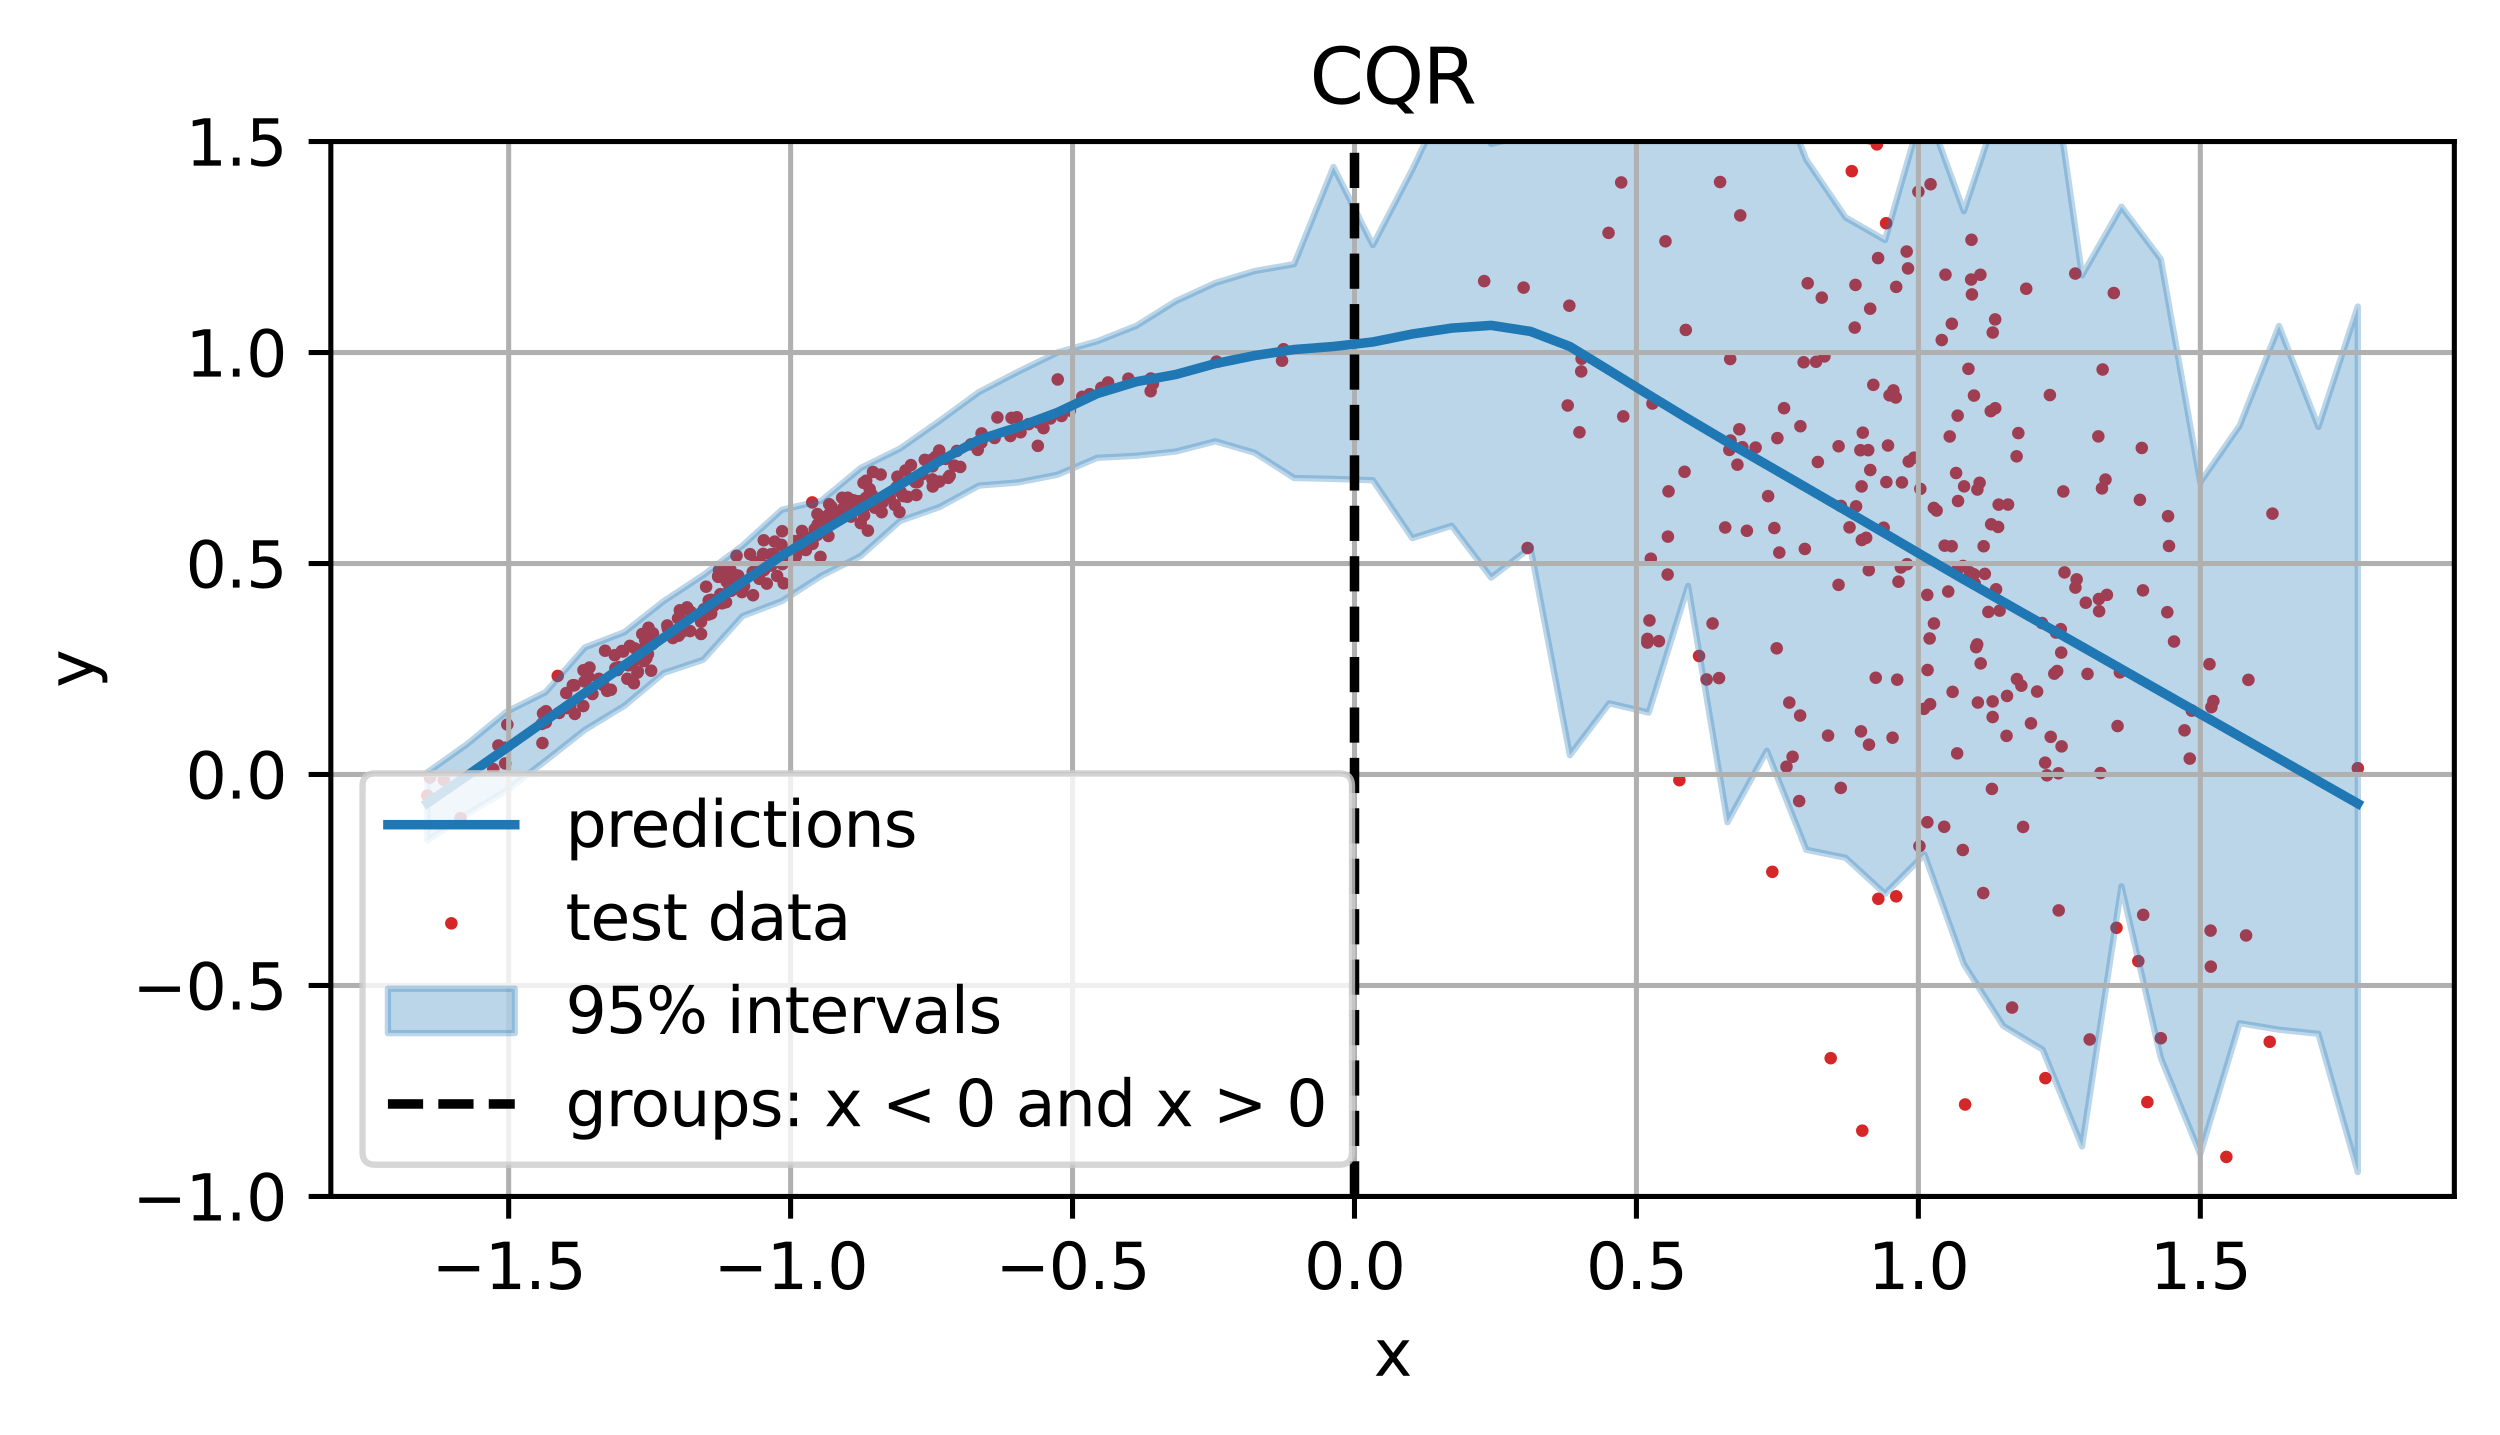
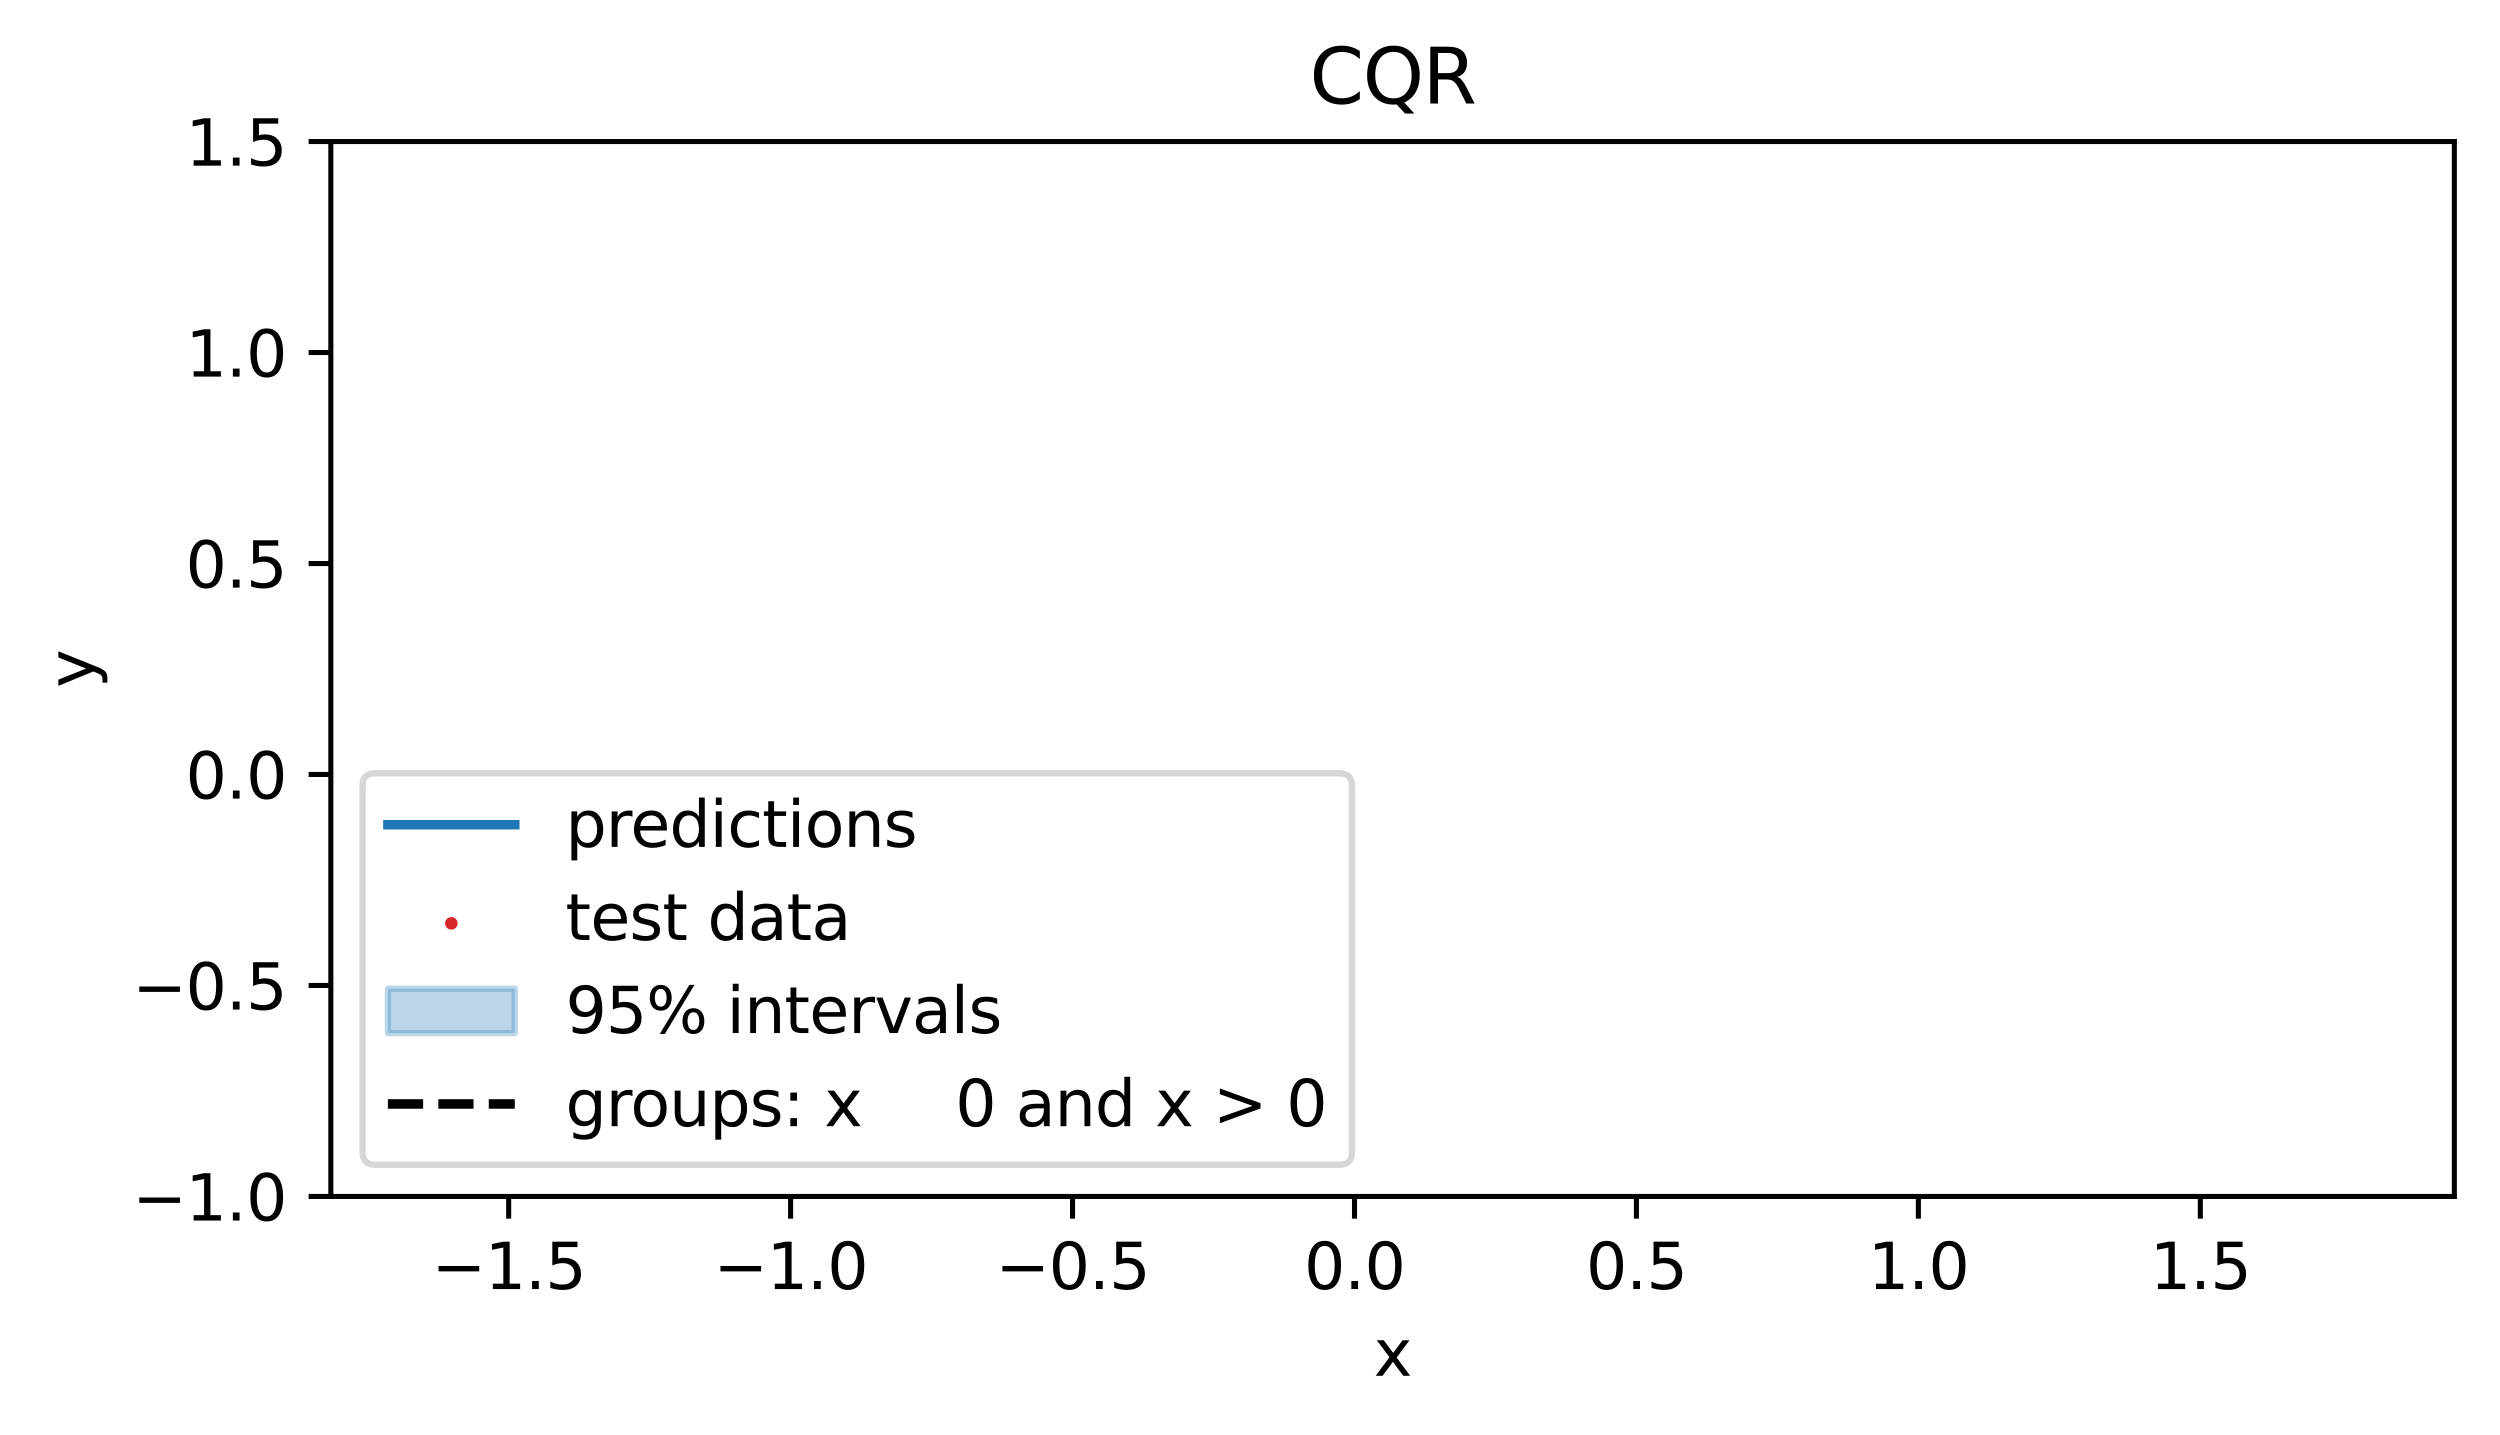
<svg xmlns="http://www.w3.org/2000/svg" xmlns:xlink="http://www.w3.org/1999/xlink" width="394.161pt" height="226.194pt" viewBox="0 0 394.161 226.194" version="1.1">
  <defs>
    <style type="text/css">*{stroke-linejoin: round; stroke-linecap: butt}</style>
  </defs>
  <g id="figure_1">
    <g id="patch_1">
      <path d="M 0 226.194  L 394.161 226.194  L 394.161 0  L 0 0  z " style="fill: #ffffff" />
    </g>
    <g id="axes_1">
      <g id="patch_2">
        <path d="M 52.161 188.638  L 386.961 188.638  L 386.961 22.318  L 52.161 22.318  z " style="fill: #ffffff" />
      </g>
      <g id="PathCollection_1">
        <defs>
          <path id="m69f1dfb96a" d="M 0 0.5  C 0.133 0.5 0.26 0.447 0.354 0.354  C 0.447 0.26 0.5 0.133 0.5 0  C 0.5 -0.133 0.447 -0.26 0.354 -0.354  C 0.26 -0.447 0.133 -0.5 0 -0.5  C -0.133 -0.5 -0.26 -0.447 -0.354 -0.354  C -0.447 -0.26 -0.5 -0.133 -0.5 0  C -0.5 0.133 -0.447 0.26 -0.354 0.354  C -0.26 0.447 -0.133 0.5 0 0.5  z " style="stroke: #d62728" />
        </defs>
        <g clip-path="url(#p66f029bd21)">
          <use xlink:href="#m69f1dfb96a" x="132.777" y="78.483" style="fill: #d62728; stroke: #d62728" />
          <use xlink:href="#m69f1dfb96a" x="96.912" y="103.298" style="fill: #d62728; stroke: #d62728" />
          <use xlink:href="#m69f1dfb96a" x="144.666" y="76.011" style="fill: #d62728; stroke: #d62728" />
          <use xlink:href="#m69f1dfb96a" x="149.736" y="74.998" style="fill: #d62728; stroke: #d62728" />
          <use xlink:href="#m69f1dfb96a" x="72.613" y="128.992" style="fill: #d62728; stroke: #d62728" />
          <use xlink:href="#m69f1dfb96a" x="89.919" y="111.275" style="fill: #d62728; stroke: #d62728" />
          <use xlink:href="#m69f1dfb96a" x="128.06" y="79.214" style="fill: #d62728; stroke: #d62728" />
          <use xlink:href="#m69f1dfb96a" x="116.216" y="90.762" style="fill: #d62728; stroke: #d62728" />
          <use xlink:href="#m69f1dfb96a" x="124.202" y="87.564" style="fill: #d62728; stroke: #d62728" />
          <use xlink:href="#m69f1dfb96a" x="101.898" y="100.578" style="fill: #d62728; stroke: #d62728" />
          <use xlink:href="#m69f1dfb96a" x="148.105" y="75.926" style="fill: #d62728; stroke: #d62728" />
          <use xlink:href="#m69f1dfb96a" x="145.395" y="74.788" style="fill: #d62728; stroke: #d62728" />
          <use xlink:href="#m69f1dfb96a" x="126.411" y="84.865" style="fill: #d62728; stroke: #d62728" />
          <use xlink:href="#m69f1dfb96a" x="154.715" y="69.8" style="fill: #d62728; stroke: #d62728" />
          <use xlink:href="#m69f1dfb96a" x="137.119" y="77.114" style="fill: #d62728; stroke: #d62728" />
          <use xlink:href="#m69f1dfb96a" x="101.732" y="100.937" style="fill: #d62728; stroke: #d62728" />
          <use xlink:href="#m69f1dfb96a" x="134.485" y="78.87" style="fill: #d62728; stroke: #d62728" />
          <use xlink:href="#m69f1dfb96a" x="99.076" y="104.898" style="fill: #d62728; stroke: #d62728" />
          <use xlink:href="#m69f1dfb96a" x="148.08" y="71.031" style="fill: #d62728; stroke: #d62728" />
          <use xlink:href="#m69f1dfb96a" x="123.319" y="83.756" style="fill: #d62728; stroke: #d62728" />
          <use xlink:href="#m69f1dfb96a" x="119.72" y="91.259" style="fill: #d62728; stroke: #d62728" />
          <use xlink:href="#m69f1dfb96a" x="106.489" y="100.04" style="fill: #d62728; stroke: #d62728" />
          <use xlink:href="#m69f1dfb96a" x="157.257" y="65.815" style="fill: #d62728; stroke: #d62728" />
          <use xlink:href="#m69f1dfb96a" x="120.529" y="89.18" style="fill: #d62728; stroke: #d62728" />
          <use xlink:href="#m69f1dfb96a" x="113.226" y="90.833" style="fill: #d62728; stroke: #d62728" />
          <use xlink:href="#m69f1dfb96a" x="115.258" y="93.151" style="fill: #d62728; stroke: #d62728" />
          <use xlink:href="#m69f1dfb96a" x="138.848" y="74.816" style="fill: #d62728; stroke: #d62728" />
          <use xlink:href="#m69f1dfb96a" x="134.397" y="79.993" style="fill: #d62728; stroke: #d62728" />
          <use xlink:href="#m69f1dfb96a" x="135.658" y="79.011" style="fill: #d62728; stroke: #d62728" />
          <use xlink:href="#m69f1dfb96a" x="136.141" y="76.127" style="fill: #d62728; stroke: #d62728" />
          <use xlink:href="#m69f1dfb96a" x="181.771" y="60.511" style="fill: #d62728; stroke: #d62728" />
          <use xlink:href="#m69f1dfb96a" x="113.811" y="95.119" style="fill: #d62728; stroke: #d62728" />
          <use xlink:href="#m69f1dfb96a" x="110.988" y="96.053" style="fill: #d62728; stroke: #d62728" />
          <use xlink:href="#m69f1dfb96a" x="102.946" y="99.859" style="fill: #d62728; stroke: #d62728" />
          <use xlink:href="#m69f1dfb96a" x="141.079" y="79.616" style="fill: #d62728; stroke: #d62728" />
          <use xlink:href="#m69f1dfb96a" x="154.761" y="68.335" style="fill: #d62728; stroke: #d62728" />
          <use xlink:href="#m69f1dfb96a" x="121.611" y="89.175" style="fill: #d62728; stroke: #d62728" />
          <use xlink:href="#m69f1dfb96a" x="102.242" y="98.971" style="fill: #d62728; stroke: #d62728" />
          <use xlink:href="#m69f1dfb96a" x="102.66" y="105.743" style="fill: #d62728; stroke: #d62728" />
          <use xlink:href="#m69f1dfb96a" x="142.002" y="77.56" style="fill: #d62728; stroke: #d62728" />
          <use xlink:href="#m69f1dfb96a" x="144.474" y="78.041" style="fill: #d62728; stroke: #d62728" />
          <use xlink:href="#m69f1dfb96a" x="139.137" y="79.208" style="fill: #d62728; stroke: #d62728" />
          <use xlink:href="#m69f1dfb96a" x="106.9" y="97.487" style="fill: #d62728; stroke: #d62728" />
          <use xlink:href="#m69f1dfb96a" x="130.842" y="82.714" style="fill: #d62728; stroke: #d62728" />
          <use xlink:href="#m69f1dfb96a" x="127.762" y="84.733" style="fill: #d62728; stroke: #d62728" />
          <use xlink:href="#m69f1dfb96a" x="130.483" y="82.89" style="fill: #d62728; stroke: #d62728" />
          <use xlink:href="#m69f1dfb96a" x="147.892" y="72.511" style="fill: #d62728; stroke: #d62728" />
          <use xlink:href="#m69f1dfb96a" x="130.614" y="84.506" style="fill: #d62728; stroke: #d62728" />
          <use xlink:href="#m69f1dfb96a" x="142.758" y="74.174" style="fill: #d62728; stroke: #d62728" />
          <use xlink:href="#m69f1dfb96a" x="126.453" y="83.715" style="fill: #d62728; stroke: #d62728" />
          <use xlink:href="#m69f1dfb96a" x="132.361" y="80.682" style="fill: #d62728; stroke: #d62728" />
          <use xlink:href="#m69f1dfb96a" x="141.488" y="75.158" style="fill: #d62728; stroke: #d62728" />
          <use xlink:href="#m69f1dfb96a" x="85.786" y="112.654" style="fill: #d62728; stroke: #d62728" />
          <use xlink:href="#m69f1dfb96a" x="116.124" y="87.629" style="fill: #d62728; stroke: #d62728" />
          <use xlink:href="#m69f1dfb96a" x="112.105" y="94.569" style="fill: #d62728; stroke: #d62728" />
          <use xlink:href="#m69f1dfb96a" x="107.61" y="98.1" style="fill: #d62728; stroke: #d62728" />
          <use xlink:href="#m69f1dfb96a" x="117.312" y="92.407" style="fill: #d62728; stroke: #d62728" />
          <use xlink:href="#m69f1dfb96a" x="164.522" y="67.506" style="fill: #d62728; stroke: #d62728" />
          <use xlink:href="#m69f1dfb96a" x="101.557" y="104.233" style="fill: #d62728; stroke: #d62728" />
          <use xlink:href="#m69f1dfb96a" x="150.476" y="73.411" style="fill: #d62728; stroke: #d62728" />
          <use xlink:href="#m69f1dfb96a" x="79.766" y="117.868" style="fill: #d62728; stroke: #d62728" />
          <use xlink:href="#m69f1dfb96a" x="115.718" y="91.294" style="fill: #d62728; stroke: #d62728" />
          <use xlink:href="#m69f1dfb96a" x="128.991" y="83.373" style="fill: #d62728; stroke: #d62728" />
          <use xlink:href="#m69f1dfb96a" x="140.286" y="78.453" style="fill: #d62728; stroke: #d62728" />
          <use xlink:href="#m69f1dfb96a" x="143.62" y="73.329" style="fill: #d62728; stroke: #d62728" />
          <use xlink:href="#m69f1dfb96a" x="145.81" y="72.504" style="fill: #d62728; stroke: #d62728" />
          <use xlink:href="#m69f1dfb96a" x="115.349" y="92.526" style="fill: #d62728; stroke: #d62728" />
          <use xlink:href="#m69f1dfb96a" x="112.319" y="95.553" style="fill: #d62728; stroke: #d62728" />
          <use xlink:href="#m69f1dfb96a" x="147.534" y="72.004" style="fill: #d62728; stroke: #d62728" />
          <use xlink:href="#m69f1dfb96a" x="119.548" y="89.06" style="fill: #d62728; stroke: #d62728" />
          <use xlink:href="#m69f1dfb96a" x="90.626" y="112.561" style="fill: #d62728; stroke: #d62728" />
          <use xlink:href="#m69f1dfb96a" x="94.424" y="107.026" style="fill: #d62728; stroke: #d62728" />
          <use xlink:href="#m69f1dfb96a" x="100.127" y="102.247" style="fill: #d62728; stroke: #d62728" />
          <use xlink:href="#m69f1dfb96a" x="137.91" y="80.041" style="fill: #d62728; stroke: #d62728" />
          <use xlink:href="#m69f1dfb96a" x="128.449" y="83.428" style="fill: #d62728; stroke: #d62728" />
          <use xlink:href="#m69f1dfb96a" x="143.066" y="78.323" style="fill: #d62728; stroke: #d62728" />
          <use xlink:href="#m69f1dfb96a" x="113.255" y="90.949" style="fill: #d62728; stroke: #d62728" />
          <use xlink:href="#m69f1dfb96a" x="128.879" y="81.053" style="fill: #d62728; stroke: #d62728" />
          <use xlink:href="#m69f1dfb96a" x="141.336" y="76.855" style="fill: #d62728; stroke: #d62728" />
          <use xlink:href="#m69f1dfb96a" x="116.4" y="90.782" style="fill: #d62728; stroke: #d62728" />
          <use xlink:href="#m69f1dfb96a" x="136.833" y="83.664" style="fill: #d62728; stroke: #d62728" />
          <use xlink:href="#m69f1dfb96a" x="106.996" y="100.223" style="fill: #d62728; stroke: #d62728" />
          <use xlink:href="#m69f1dfb96a" x="114.967" y="93.049" style="fill: #d62728; stroke: #d62728" />
          <use xlink:href="#m69f1dfb96a" x="114.469" y="94.937" style="fill: #d62728; stroke: #d62728" />
          <use xlink:href="#m69f1dfb96a" x="92.756" y="106.683" style="fill: #d62728; stroke: #d62728" />
          <use xlink:href="#m69f1dfb96a" x="137.638" y="74.412" style="fill: #d62728; stroke: #d62728" />
          <use xlink:href="#m69f1dfb96a" x="112.131" y="96.726" style="fill: #d62728; stroke: #d62728" />
          <use xlink:href="#m69f1dfb96a" x="124.983" y="87.627" style="fill: #d62728; stroke: #d62728" />
          <use xlink:href="#m69f1dfb96a" x="137.472" y="78.022" style="fill: #d62728; stroke: #d62728" />
          <use xlink:href="#m69f1dfb96a" x="136.56" y="75.795" style="fill: #d62728; stroke: #d62728" />
          <use xlink:href="#m69f1dfb96a" x="142.397" y="78.218" style="fill: #d62728; stroke: #d62728" />
          <use xlink:href="#m69f1dfb96a" x="122.023" y="87.337" style="fill: #d62728; stroke: #d62728" />
          <use xlink:href="#m69f1dfb96a" x="113.36" y="89.909" style="fill: #d62728; stroke: #d62728" />
          <use xlink:href="#m69f1dfb96a" x="122.524" y="90.811" style="fill: #d62728; stroke: #d62728" />
          <use xlink:href="#m69f1dfb96a" x="79.647" y="120.372" style="fill: #d62728; stroke: #d62728" />
          <use xlink:href="#m69f1dfb96a" x="86.054" y="113.892" style="fill: #d62728; stroke: #d62728" />
          <use xlink:href="#m69f1dfb96a" x="89.372" y="111.632" style="fill: #d62728; stroke: #d62728" />
          <use xlink:href="#m69f1dfb96a" x="98.052" y="102.639" style="fill: #d62728; stroke: #d62728" />
          <use xlink:href="#m69f1dfb96a" x="135.313" y="79.243" style="fill: #d62728; stroke: #d62728" />
          <use xlink:href="#m69f1dfb96a" x="100.5" y="106.046" style="fill: #d62728; stroke: #d62728" />
          <use xlink:href="#m69f1dfb96a" x="114.564" y="91.705" style="fill: #d62728; stroke: #d62728" />
          <use xlink:href="#m69f1dfb96a" x="159.302" y="68.742" style="fill: #d62728; stroke: #d62728" />
          <use xlink:href="#m69f1dfb96a" x="115.148" y="89.798" style="fill: #d62728; stroke: #d62728" />
          <use xlink:href="#m69f1dfb96a" x="144.321" y="76.008" style="fill: #d62728; stroke: #d62728" />
          <use xlink:href="#m69f1dfb96a" x="99.749" y="104.312" style="fill: #d62728; stroke: #d62728" />
          <use xlink:href="#m69f1dfb96a" x="119.171" y="88.601" style="fill: #d62728; stroke: #d62728" />
          <use xlink:href="#m69f1dfb96a" x="99.312" y="101.832" style="fill: #d62728; stroke: #d62728" />
          <use xlink:href="#m69f1dfb96a" x="115.608" y="91.14" style="fill: #d62728; stroke: #d62728" />
          <use xlink:href="#m69f1dfb96a" x="147.062" y="76.702" style="fill: #d62728; stroke: #d62728" />
          <use xlink:href="#m69f1dfb96a" x="78.58" y="117.539" style="fill: #d62728; stroke: #d62728" />
          <use xlink:href="#m69f1dfb96a" x="136.237" y="81.259" style="fill: #d62728; stroke: #d62728" />
          <use xlink:href="#m69f1dfb96a" x="130.991" y="81.797" style="fill: #d62728; stroke: #d62728" />
          <use xlink:href="#m69f1dfb96a" x="108.803" y="99.502" style="fill: #d62728; stroke: #d62728" />
          <use xlink:href="#m69f1dfb96a" x="86.082" y="112.135" style="fill: #d62728; stroke: #d62728" />
          <use xlink:href="#m69f1dfb96a" x="126.574" y="86.572" style="fill: #d62728; stroke: #d62728" />
          <use xlink:href="#m69f1dfb96a" x="110.528" y="98.033" style="fill: #d62728; stroke: #d62728" />
          <use xlink:href="#m69f1dfb96a" x="130.856" y="80.923" style="fill: #d62728; stroke: #d62728" />
          <use xlink:href="#m69f1dfb96a" x="125.233" y="85.316" style="fill: #d62728; stroke: #d62728" />
          <use xlink:href="#m69f1dfb96a" x="167.372" y="65.584" style="fill: #d62728; stroke: #d62728" />
          <use xlink:href="#m69f1dfb96a" x="118.266" y="87.378" style="fill: #d62728; stroke: #d62728" />
          <use xlink:href="#m69f1dfb96a" x="97.352" y="105.646" style="fill: #d62728; stroke: #d62728" />
          <use xlink:href="#m69f1dfb96a" x="129.432" y="83.143" style="fill: #d62728; stroke: #d62728" />
          <use xlink:href="#m69f1dfb96a" x="130.518" y="82.014" style="fill: #d62728; stroke: #d62728" />
          <use xlink:href="#m69f1dfb96a" x="160.902" y="68.149" style="fill: #d62728; stroke: #d62728" />
          <use xlink:href="#m69f1dfb96a" x="146.924" y="72.468" style="fill: #d62728; stroke: #d62728" />
          <use xlink:href="#m69f1dfb96a" x="134.168" y="81.453" style="fill: #d62728; stroke: #d62728" />
          <use xlink:href="#m69f1dfb96a" x="163.679" y="66.601" style="fill: #d62728; stroke: #d62728" />
          <use xlink:href="#m69f1dfb96a" x="92.944" y="105.251" style="fill: #d62728; stroke: #d62728" />
          <use xlink:href="#m69f1dfb96a" x="107.587" y="99.58" style="fill: #d62728; stroke: #d62728" />
          <use xlink:href="#m69f1dfb96a" x="99.937" y="107.722" style="fill: #d62728; stroke: #d62728" />
          <use xlink:href="#m69f1dfb96a" x="114.253" y="89.727" style="fill: #d62728; stroke: #d62728" />
          <use xlink:href="#m69f1dfb96a" x="87.932" y="106.568" style="fill: #d62728; stroke: #d62728" />
          <use xlink:href="#m69f1dfb96a" x="141.591" y="77.022" style="fill: #d62728; stroke: #d62728" />
          <use xlink:href="#m69f1dfb96a" x="118.723" y="93.84" style="fill: #d62728; stroke: #d62728" />
          <use xlink:href="#m69f1dfb96a" x="85.422" y="114.135" style="fill: #d62728; stroke: #d62728" />
          <use xlink:href="#m69f1dfb96a" x="97.563" y="105.185" style="fill: #d62728; stroke: #d62728" />
          <use xlink:href="#m69f1dfb96a" x="133.012" y="81.445" style="fill: #d62728; stroke: #d62728" />
          <use xlink:href="#m69f1dfb96a" x="147.004" y="75.589" style="fill: #d62728; stroke: #d62728" />
          <use xlink:href="#m69f1dfb96a" x="177.906" y="59.703" style="fill: #d62728; stroke: #d62728" />
          <use xlink:href="#m69f1dfb96a" x="202.367" y="55.061" style="fill: #d62728; stroke: #d62728" />
          <use xlink:href="#m69f1dfb96a" x="135.703" y="82.483" style="fill: #d62728; stroke: #d62728" />
          <use xlink:href="#m69f1dfb96a" x="98.258" y="102.717" style="fill: #d62728; stroke: #d62728" />
          <use xlink:href="#m69f1dfb96a" x="67.786" y="122.588" style="fill: #d62728; stroke: #d62728" />
          <use xlink:href="#m69f1dfb96a" x="131.79" y="81.446" style="fill: #d62728; stroke: #d62728" />
          <use xlink:href="#m69f1dfb96a" x="102.968" y="101.42" style="fill: #d62728; stroke: #d62728" />
          <use xlink:href="#m69f1dfb96a" x="113.572" y="93.685" style="fill: #d62728; stroke: #d62728" />
          <use xlink:href="#m69f1dfb96a" x="108.325" y="95.763" style="fill: #d62728; stroke: #d62728" />
          <use xlink:href="#m69f1dfb96a" x="120.895" y="92.015" style="fill: #d62728; stroke: #d62728" />
          <use xlink:href="#m69f1dfb96a" x="153.081" y="70.06" style="fill: #d62728; stroke: #d62728" />
          <use xlink:href="#m69f1dfb96a" x="128.839" y="84.348" style="fill: #d62728; stroke: #d62728" />
          <use xlink:href="#m69f1dfb96a" x="120.419" y="85.181" style="fill: #d62728; stroke: #d62728" />
          <use xlink:href="#m69f1dfb96a" x="97.028" y="105.348" style="fill: #d62728; stroke: #d62728" />
          <use xlink:href="#m69f1dfb96a" x="79.984" y="114.235" style="fill: #d62728; stroke: #d62728" />
          <use xlink:href="#m69f1dfb96a" x="111.68" y="96.888" style="fill: #d62728; stroke: #d62728" />
          <use xlink:href="#m69f1dfb96a" x="123.216" y="85.901" style="fill: #d62728; stroke: #d62728" />
          <use xlink:href="#m69f1dfb96a" x="171.803" y="62.147" style="fill: #d62728; stroke: #d62728" />
          <use xlink:href="#m69f1dfb96a" x="128.125" y="85.739" style="fill: #d62728; stroke: #d62728" />
          <use xlink:href="#m69f1dfb96a" x="150.861" y="71.095" style="fill: #d62728; stroke: #d62728" />
          <use xlink:href="#m69f1dfb96a" x="111.333" y="92.501" style="fill: #d62728; stroke: #d62728" />
          <use xlink:href="#m69f1dfb96a" x="93.046" y="108.542" style="fill: #d62728; stroke: #d62728" />
          <use xlink:href="#m69f1dfb96a" x="98.909" y="107.021" style="fill: #d62728; stroke: #d62728" />
          <use xlink:href="#m69f1dfb96a" x="105.307" y="99.131" style="fill: #d62728; stroke: #d62728" />
          <use xlink:href="#m69f1dfb96a" x="181.419" y="61.682" style="fill: #d62728; stroke: #d62728" />
          <use xlink:href="#m69f1dfb96a" x="102.743" y="101.589" style="fill: #d62728; stroke: #d62728" />
          <use xlink:href="#m69f1dfb96a" x="147.014" y="73.525" style="fill: #d62728; stroke: #d62728" />
          <use xlink:href="#m69f1dfb96a" x="100.568" y="105.859" style="fill: #d62728; stroke: #d62728" />
          <use xlink:href="#m69f1dfb96a" x="149.497" y="75.342" style="fill: #d62728; stroke: #d62728" />
          <use xlink:href="#m69f1dfb96a" x="134.917" y="78.992" style="fill: #d62728; stroke: #d62728" />
          <use xlink:href="#m69f1dfb96a" x="120.472" y="89.878" style="fill: #d62728; stroke: #d62728" />
          <use xlink:href="#m69f1dfb96a" x="123.563" y="91.971" style="fill: #d62728; stroke: #d62728" />
          <use xlink:href="#m69f1dfb96a" x="107.186" y="96.216" style="fill: #d62728; stroke: #d62728" />
          <use xlink:href="#m69f1dfb96a" x="136.548" y="78.473" style="fill: #d62728; stroke: #d62728" />
          <use xlink:href="#m69f1dfb96a" x="112.515" y="95.541" style="fill: #d62728; stroke: #d62728" />
          <use xlink:href="#m69f1dfb96a" x="91.962" y="111.318" style="fill: #d62728; stroke: #d62728" />
          <use xlink:href="#m69f1dfb96a" x="90.566" y="108.046" style="fill: #d62728; stroke: #d62728" />
          <use xlink:href="#m69f1dfb96a" x="129.253" y="82.619" style="fill: #d62728; stroke: #d62728" />
          <use xlink:href="#m69f1dfb96a" x="166.767" y="59.829" style="fill: #d62728; stroke: #d62728" />
          <use xlink:href="#m69f1dfb96a" x="128.917" y="82.682" style="fill: #d62728; stroke: #d62728" />
          <use xlink:href="#m69f1dfb96a" x="121.486" y="87.406" style="fill: #d62728; stroke: #d62728" />
          <use xlink:href="#m69f1dfb96a" x="132.274" y="81.836" style="fill: #d62728; stroke: #d62728" />
          <use xlink:href="#m69f1dfb96a" x="159.483" y="65.882" style="fill: #d62728; stroke: #d62728" />
          <use xlink:href="#m69f1dfb96a" x="130.501" y="81.313" style="fill: #d62728; stroke: #d62728" />
          <use xlink:href="#m69f1dfb96a" x="113.69" y="90.823" style="fill: #d62728; stroke: #d62728" />
          <use xlink:href="#m69f1dfb96a" x="154.156" y="70.927" style="fill: #d62728; stroke: #d62728" />
          <use xlink:href="#m69f1dfb96a" x="136.086" y="80.15" style="fill: #d62728; stroke: #d62728" />
          <use xlink:href="#m69f1dfb96a" x="165.611" y="65.98" style="fill: #d62728; stroke: #d62728" />
          <use xlink:href="#m69f1dfb96a" x="129.537" y="81.565" style="fill: #d62728; stroke: #d62728" />
          <use xlink:href="#m69f1dfb96a" x="91.992" y="105.677" style="fill: #d62728; stroke: #d62728" />
          <use xlink:href="#m69f1dfb96a" x="88.16" y="112.404" style="fill: #d62728; stroke: #d62728" />
          <use xlink:href="#m69f1dfb96a" x="168.683" y="64.725" style="fill: #d62728; stroke: #d62728" />
          <use xlink:href="#m69f1dfb96a" x="170.623" y="62.563" style="fill: #d62728; stroke: #d62728" />
          <use xlink:href="#m69f1dfb96a" x="119.862" y="89.721" style="fill: #d62728; stroke: #d62728" />
          <use xlink:href="#m69f1dfb96a" x="114.43" y="90.923" style="fill: #d62728; stroke: #d62728" />
          <use xlink:href="#m69f1dfb96a" x="163.629" y="70.294" style="fill: #d62728; stroke: #d62728" />
          <use xlink:href="#m69f1dfb96a" x="95.124" y="108.031" style="fill: #d62728; stroke: #d62728" />
          <use xlink:href="#m69f1dfb96a" x="100.787" y="103.86" style="fill: #d62728; stroke: #d62728" />
          <use xlink:href="#m69f1dfb96a" x="141.809" y="80.726" style="fill: #d62728; stroke: #d62728" />
          <use xlink:href="#m69f1dfb96a" x="114.126" y="94.951" style="fill: #d62728; stroke: #d62728" />
          <use xlink:href="#m69f1dfb96a" x="124.514" y="88.077" style="fill: #d62728; stroke: #d62728" />
          <use xlink:href="#m69f1dfb96a" x="120.291" y="89.353" style="fill: #d62728; stroke: #d62728" />
          <use xlink:href="#m69f1dfb96a" x="133.654" y="78.468" style="fill: #d62728; stroke: #d62728" />
          <use xlink:href="#m69f1dfb96a" x="162.19" y="66.869" style="fill: #d62728; stroke: #d62728" />
          <use xlink:href="#m69f1dfb96a" x="127.066" y="86.714" style="fill: #d62728; stroke: #d62728" />
          <use xlink:href="#m69f1dfb96a" x="141.825" y="76.2" style="fill: #d62728; stroke: #d62728" />
          <use xlink:href="#m69f1dfb96a" x="69.969" y="122.959" style="fill: #d62728; stroke: #d62728" />
          <use xlink:href="#m69f1dfb96a" x="123.351" y="88.935" style="fill: #d62728; stroke: #d62728" />
          <use xlink:href="#m69f1dfb96a" x="102.16" y="103.137" style="fill: #d62728; stroke: #d62728" />
          <use xlink:href="#m69f1dfb96a" x="92.143" y="107.443" style="fill: #d62728; stroke: #d62728" />
          <use xlink:href="#m69f1dfb96a" x="101.229" y="102.425" style="fill: #d62728; stroke: #d62728" />
          <use xlink:href="#m69f1dfb96a" x="115.739" y="90.655" style="fill: #d62728; stroke: #d62728" />
          <use xlink:href="#m69f1dfb96a" x="149.079" y="72.351" style="fill: #d62728; stroke: #d62728" />
          <use xlink:href="#m69f1dfb96a" x="89.274" y="109.266" style="fill: #d62728; stroke: #d62728" />
          <use xlink:href="#m69f1dfb96a" x="125.467" y="87.718" style="fill: #d62728; stroke: #d62728" />
          <use xlink:href="#m69f1dfb96a" x="111.737" y="94.67" style="fill: #d62728; stroke: #d62728" />
          <use xlink:href="#m69f1dfb96a" x="115.911" y="92.253" style="fill: #d62728; stroke: #d62728" />
          <use xlink:href="#m69f1dfb96a" x="151.395" y="73.618" style="fill: #d62728; stroke: #d62728" />
          <use xlink:href="#m69f1dfb96a" x="139.002" y="80.755" style="fill: #d62728; stroke: #d62728" />
          <use xlink:href="#m69f1dfb96a" x="160.32" y="65.788" style="fill: #d62728; stroke: #d62728" />
          <use xlink:href="#m69f1dfb96a" x="120.529" y="89.498" style="fill: #d62728; stroke: #d62728" />
          <use xlink:href="#m69f1dfb96a" x="106.088" y="100.589" style="fill: #d62728; stroke: #d62728" />
          <use xlink:href="#m69f1dfb96a" x="118.68" y="90.195" style="fill: #d62728; stroke: #d62728" />
          <use xlink:href="#m69f1dfb96a" x="131.118" y="79.94" style="fill: #d62728; stroke: #d62728" />
          <use xlink:href="#m69f1dfb96a" x="129.36" y="87.803" style="fill: #d62728; stroke: #d62728" />
          <use xlink:href="#m69f1dfb96a" x="95.728" y="108.929" style="fill: #d62728; stroke: #d62728" />
          <use xlink:href="#m69f1dfb96a" x="127.064" y="86.501" style="fill: #d62728; stroke: #d62728" />
          <use xlink:href="#m69f1dfb96a" x="130.737" y="79.503" style="fill: #d62728; stroke: #d62728" />
          <use xlink:href="#m69f1dfb96a" x="191.795" y="57.001" style="fill: #d62728; stroke: #d62728" />
          <use xlink:href="#m69f1dfb96a" x="174.708" y="60.301" style="fill: #d62728; stroke: #d62728" />
          <use xlink:href="#m69f1dfb96a" x="101.893" y="103.785" style="fill: #d62728; stroke: #d62728" />
          <use xlink:href="#m69f1dfb96a" x="116.985" y="93.353" style="fill: #d62728; stroke: #d62728" />
          <use xlink:href="#m69f1dfb96a" x="85.618" y="112.476" style="fill: #d62728; stroke: #d62728" />
          <use xlink:href="#m69f1dfb96a" x="108.895" y="96.48" style="fill: #d62728; stroke: #d62728" />
          <use xlink:href="#m69f1dfb96a" x="133.068" y="79.938" style="fill: #d62728; stroke: #d62728" />
          <use xlink:href="#m69f1dfb96a" x="156.812" y="69.053" style="fill: #d62728; stroke: #d62728" />
          <use xlink:href="#m69f1dfb96a" x="105.205" y="98.613" style="fill: #d62728; stroke: #d62728" />
          <use xlink:href="#m69f1dfb96a" x="107.203" y="97.455" style="fill: #d62728; stroke: #d62728" />
          <use xlink:href="#m69f1dfb96a" x="67.379" y="125.436" style="fill: #d62728; stroke: #d62728" />
          <use xlink:href="#m69f1dfb96a" x="120.312" y="87.328" style="fill: #d62728; stroke: #d62728" />
          <use xlink:href="#m69f1dfb96a" x="96.314" y="108.75" style="fill: #d62728; stroke: #d62728" />
          <use xlink:href="#m69f1dfb96a" x="110.529" y="99.957" style="fill: #d62728; stroke: #d62728" />
          <use xlink:href="#m69f1dfb96a" x="101.263" y="99.959" style="fill: #d62728; stroke: #d62728" />
          <use xlink:href="#m69f1dfb96a" x="122.136" y="85.392" style="fill: #d62728; stroke: #d62728" />
          <use xlink:href="#m69f1dfb96a" x="77.769" y="121.256" style="fill: #d62728; stroke: #d62728" />
          <use xlink:href="#m69f1dfb96a" x="85.522" y="117.153" style="fill: #d62728; stroke: #d62728" />
          <use xlink:href="#m69f1dfb96a" x="181.44" y="59.678" style="fill: #d62728; stroke: #d62728" />
          <use xlink:href="#m69f1dfb96a" x="90.313" y="108.043" style="fill: #d62728; stroke: #d62728" />
          <use xlink:href="#m69f1dfb96a" x="95.397" y="102.595" style="fill: #d62728; stroke: #d62728" />
          <use xlink:href="#m69f1dfb96a" x="173.643" y="61.144" style="fill: #d62728; stroke: #d62728" />
          <use xlink:href="#m69f1dfb96a" x="202.132" y="56.872" style="fill: #d62728; stroke: #d62728" />
          <use xlink:href="#m69f1dfb96a" x="93.403" y="109.418" style="fill: #d62728; stroke: #d62728" />
          <use xlink:href="#m69f1dfb96a" x="292.638" y="79.831" style="fill: #d62728; stroke: #d62728" />
          <use xlink:href="#m69f1dfb96a" x="311.569" y="102.034" style="fill: #d62728; stroke: #d62728" />
          <use xlink:href="#m69f1dfb96a" x="348.566" y="152.405" style="fill: #d62728; stroke: #d62728" />
          <use xlink:href="#m69f1dfb96a" x="276.138" y="3.246" style="fill: #d62728; stroke: #d62728" />
          <use xlink:href="#m69f1dfb96a" x="295.917" y="22.765" style="fill: #d62728; stroke: #d62728" />
          <use xlink:href="#m69f1dfb96a" x="323.192" y="62.285" style="fill: #d62728; stroke: #d62728" />
          <use xlink:href="#m69f1dfb96a" x="314.055" y="124.382" style="fill: #d62728; stroke: #d62728" />
          <use xlink:href="#m69f1dfb96a" x="292.427" y="51.648" style="fill: #d62728; stroke: #d62728" />
          <use xlink:href="#m69f1dfb96a" x="298.89" y="62.67" style="fill: #d62728; stroke: #d62728" />
          <use xlink:href="#m69f1dfb96a" x="265.789" y="52.017" style="fill: #d62728; stroke: #d62728" />
          <use xlink:href="#m69f1dfb96a" x="296.107" y="40.691" style="fill: #d62728; stroke: #d62728" />
          <use xlink:href="#m69f1dfb96a" x="295.354" y="60.676" style="fill: #d62728; stroke: #d62728" />
          <use xlink:href="#m69f1dfb96a" x="308.652" y="65.532" style="fill: #d62728; stroke: #d62728" />
          <use xlink:href="#m69f1dfb96a" x="287.648" y="56.193" style="fill: #d62728; stroke: #d62728" />
          <use xlink:href="#m69f1dfb96a" x="315.036" y="83.081" style="fill: #d62728; stroke: #d62728" />
          <use xlink:href="#m69f1dfb96a" x="329.47" y="163.889" style="fill: #d62728; stroke: #d62728" />
          <use xlink:href="#m69f1dfb96a" x="306.605" y="86.032" style="fill: #d62728; stroke: #d62728" />
          <use xlink:href="#m69f1dfb96a" x="311.841" y="110.763" style="fill: #d62728; stroke: #d62728" />
          <use xlink:href="#m69f1dfb96a" x="303.877" y="129.635" style="fill: #d62728; stroke: #d62728" />
          <use xlink:href="#m69f1dfb96a" x="302.462" y="30.222" style="fill: #d62728; stroke: #d62728" />
          <use xlink:href="#m69f1dfb96a" x="283.214" y="17.467" style="fill: #d62728; stroke: #d62728" />
          <use xlink:href="#m69f1dfb96a" x="310.901" y="46.421" style="fill: #d62728; stroke: #d62728" />
          <use xlink:href="#m69f1dfb96a" x="299.865" y="76.057" style="fill: #d62728; stroke: #d62728" />
          <use xlink:href="#m69f1dfb96a" x="358.287" y="80.983" style="fill: #d62728; stroke: #d62728" />
          <use xlink:href="#m69f1dfb96a" x="344.423" y="115.148" style="fill: #d62728; stroke: #d62728" />
          <use xlink:href="#m69f1dfb96a" x="312.75" y="86.125" style="fill: #d62728; stroke: #d62728" />
          <use xlink:href="#m69f1dfb96a" x="282.108" y="110.772" style="fill: #d62728; stroke: #d62728" />
          <use xlink:href="#m69f1dfb96a" x="272.79" y="56.605" style="fill: #d62728; stroke: #d62728" />
          <use xlink:href="#m69f1dfb96a" x="334.229" y="106.008" style="fill: #d62728; stroke: #d62728" />
          <use xlink:href="#m69f1dfb96a" x="309.467" y="134.016" style="fill: #d62728; stroke: #d62728" />
          <use xlink:href="#m69f1dfb96a" x="315.265" y="96.276" style="fill: #d62728; stroke: #d62728" />
          <use xlink:href="#m69f1dfb96a" x="255.929" y="65.649" style="fill: #d62728; stroke: #d62728" />
          <use xlink:href="#m69f1dfb96a" x="327.195" y="43.129" style="fill: #d62728; stroke: #d62728" />
          <use xlink:href="#m69f1dfb96a" x="314.579" y="64.361" style="fill: #d62728; stroke: #d62728" />
          <use xlink:href="#m69f1dfb96a" x="272.843" y="69.454" style="fill: #d62728; stroke: #d62728" />
          <use xlink:href="#m69f1dfb96a" x="289.883" y="70.356" style="fill: #d62728; stroke: #d62728" />
          <use xlink:href="#m69f1dfb96a" x="309.493" y="89.231" style="fill: #d62728; stroke: #d62728" />
          <use xlink:href="#m69f1dfb96a" x="303.859" y="93.8" style="fill: #d62728; stroke: #d62728" />
          <use xlink:href="#m69f1dfb96a" x="294.667" y="117.408" style="fill: #d62728; stroke: #d62728" />
          <use xlink:href="#m69f1dfb96a" x="299.699" y="89.469" style="fill: #d62728; stroke: #d62728" />
          <use xlink:href="#m69f1dfb96a" x="295.739" y="106.858" style="fill: #d62728; stroke: #d62728" />
          <use xlink:href="#m69f1dfb96a" x="306.528" y="130.354" style="fill: #d62728; stroke: #d62728" />
          <use xlink:href="#m69f1dfb96a" x="341.706" y="96.524" style="fill: #d62728; stroke: #d62728" />
          <use xlink:href="#m69f1dfb96a" x="234.003" y="44.319" style="fill: #d62728; stroke: #d62728" />
          <use xlink:href="#m69f1dfb96a" x="296.142" y="141.714" style="fill: #d62728; stroke: #d62728" />
          <use xlink:href="#m69f1dfb96a" x="307.167" y="93.259" style="fill: #d62728; stroke: #d62728" />
          <use xlink:href="#m69f1dfb96a" x="310.354" y="58.15" style="fill: #d62728; stroke: #d62728" />
          <use xlink:href="#m69f1dfb96a" x="292.54" y="44.921" style="fill: #d62728; stroke: #d62728" />
          <use xlink:href="#m69f1dfb96a" x="255.605" y="28.763" style="fill: #d62728; stroke: #d62728" />
          <use xlink:href="#m69f1dfb96a" x="311.207" y="90.544" style="fill: #d62728; stroke: #d62728" />
          <use xlink:href="#m69f1dfb96a" x="348.53" y="146.723" style="fill: #d62728; stroke: #d62728" />
          <use xlink:href="#m69f1dfb96a" x="261.549" y="101.091" style="fill: #d62728; stroke: #d62728" />
          <use xlink:href="#m69f1dfb96a" x="325.499" y="90.248" style="fill: #d62728; stroke: #d62728" />
          <use xlink:href="#m69f1dfb96a" x="293.697" y="68.214" style="fill: #d62728; stroke: #d62728" />
          <use xlink:href="#m69f1dfb96a" x="300.824" y="42.319" style="fill: #d62728; stroke: #d62728" />
          <use xlink:href="#m69f1dfb96a" x="274.377" y="33.963" style="fill: #d62728; stroke: #d62728" />
          <use xlink:href="#m69f1dfb96a" x="293.539" y="85.137" style="fill: #d62728; stroke: #d62728" />
          <use xlink:href="#m69f1dfb96a" x="337.133" y="151.536" style="fill: #d62728; stroke: #d62728" />
          <use xlink:href="#m69f1dfb96a" x="317.999" y="107.063" style="fill: #d62728; stroke: #d62728" />
          <use xlink:href="#m69f1dfb96a" x="348.662" y="111.486" style="fill: #d62728; stroke: #d62728" />
          <use xlink:href="#m69f1dfb96a" x="333.862" y="114.471" style="fill: #d62728; stroke: #d62728" />
          <use xlink:href="#m69f1dfb96a" x="314.17" y="113.052" style="fill: #d62728; stroke: #d62728" />
          <use xlink:href="#m69f1dfb96a" x="348.972" y="110.532" style="fill: #d62728; stroke: #d62728" />
          <use xlink:href="#m69f1dfb96a" x="314.168" y="110.591" style="fill: #d62728; stroke: #d62728" />
          <use xlink:href="#m69f1dfb96a" x="324.543" y="121.923" style="fill: #d62728; stroke: #d62728" />
          <use xlink:href="#m69f1dfb96a" x="294.549" y="70.973" style="fill: #d62728; stroke: #d62728" />
          <use xlink:href="#m69f1dfb96a" x="304.234" y="100.661" style="fill: #d62728; stroke: #d62728" />
          <use xlink:href="#m69f1dfb96a" x="283.858" y="67.201" style="fill: #d62728; stroke: #d62728" />
          <use xlink:href="#m69f1dfb96a" x="328.853" y="95.026" style="fill: #d62728; stroke: #d62728" />
          <use xlink:href="#m69f1dfb96a" x="271.032" y="106.91" style="fill: #d62728; stroke: #d62728" />
          <use xlink:href="#m69f1dfb96a" x="323.326" y="116.177" style="fill: #d62728; stroke: #d62728" />
          <use xlink:href="#m69f1dfb96a" x="297.374" y="35.197" style="fill: #d62728; stroke: #d62728" />
          <use xlink:href="#m69f1dfb96a" x="333.698" y="146.285" style="fill: #d62728; stroke: #d62728" />
          <use xlink:href="#m69f1dfb96a" x="322.486" y="169.985" style="fill: #d62728; stroke: #d62728" />
          <use xlink:href="#m69f1dfb96a" x="351.018" y="182.406" style="fill: #d62728; stroke: #d62728" />
          <use xlink:href="#m69f1dfb96a" x="321.95" y="98.232" style="fill: #d62728; stroke: #d62728" />
          <use xlink:href="#m69f1dfb96a" x="260.531" y="63.627" style="fill: #d62728; stroke: #d62728" />
          <use xlink:href="#m69f1dfb96a" x="300.674" y="88.96" style="fill: #d62728; stroke: #d62728" />
          <use xlink:href="#m69f1dfb96a" x="271.2" y="28.695" style="fill: #d62728; stroke: #d62728" />
          <use xlink:href="#m69f1dfb96a" x="288.636" y="166.838" style="fill: #d62728; stroke: #d62728" />
          <use xlink:href="#m69f1dfb96a" x="342.766" y="101.145" style="fill: #d62728; stroke: #d62728" />
          <use xlink:href="#m69f1dfb96a" x="319.463" y="45.523" style="fill: #d62728; stroke: #d62728" />
          <use xlink:href="#m69f1dfb96a" x="283.818" y="112.814" style="fill: #d62728; stroke: #d62728" />
          <use xlink:href="#m69f1dfb96a" x="275.422" y="83.685" style="fill: #d62728; stroke: #d62728" />
          <use xlink:href="#m69f1dfb96a" x="303.334" y="111.761" style="fill: #d62728; stroke: #d62728" />
          <use xlink:href="#m69f1dfb96a" x="270.012" y="98.301" style="fill: #d62728; stroke: #d62728" />
          <use xlink:href="#m69f1dfb96a" x="284.559" y="86.548" style="fill: #d62728; stroke: #d62728" />
          <use xlink:href="#m69f1dfb96a" x="310.781" y="44.071" style="fill: #d62728; stroke: #d62728" />
          <use xlink:href="#m69f1dfb96a" x="333.273" y="46.2" style="fill: #d62728; stroke: #d62728" />
          <use xlink:href="#m69f1dfb96a" x="318.696" y="108.104" style="fill: #d62728; stroke: #d62728" />
          <use xlink:href="#m69f1dfb96a" x="243.794" y="-1" style="fill: #d62728; stroke: #d62728" />
          <use xlink:href="#m69f1dfb96a" x="243.95" y="-1" style="fill: #d62728; stroke: #d62728" />
          <use xlink:href="#m69f1dfb96a" x="310.577" y="90.236" style="fill: #d62728; stroke: #d62728" />
          <use xlink:href="#m69f1dfb96a" x="304.381" y="29.048" style="fill: #d62728; stroke: #d62728" />
          <use xlink:href="#m69f1dfb96a" x="313.498" y="96.478" style="fill: #d62728; stroke: #d62728" />
          <use xlink:href="#m69f1dfb96a" x="345.566" y="112.041" style="fill: #d62728; stroke: #d62728" />
          <use xlink:href="#m69f1dfb96a" x="247.43" y="48.196" style="fill: #d62728; stroke: #d62728" />
          <use xlink:href="#m69f1dfb96a" x="272.489" y="-1" style="fill: #d62728; stroke: #d62728" />
          <use xlink:href="#m69f1dfb96a" x="295.742" y="-1" style="fill: #d62728; stroke: #d62728" />
          <use xlink:href="#m69f1dfb96a" x="318.22" y="68.283" style="fill: #d62728; stroke: #d62728" />
          <use xlink:href="#m69f1dfb96a" x="260.276" y="88.086" style="fill: #d62728; stroke: #d62728" />
          <use xlink:href="#m69f1dfb96a" x="341.825" y="81.384" style="fill: #d62728; stroke: #d62728" />
          <use xlink:href="#m69f1dfb96a" x="312.284" y="104.594" style="fill: #d62728; stroke: #d62728" />
          <use xlink:href="#m69f1dfb96a" x="325.039" y="117.675" style="fill: #d62728; stroke: #d62728" />
          <use xlink:href="#m69f1dfb96a" x="287.231" y="46.925" style="fill: #d62728; stroke: #d62728" />
          <use xlink:href="#m69f1dfb96a" x="324.163" y="99.728" style="fill: #d62728; stroke: #d62728" />
          <use xlink:href="#m69f1dfb96a" x="330.957" y="96.368" style="fill: #d62728; stroke: #d62728" />
          <use xlink:href="#m69f1dfb96a" x="308.67" y="89.695" style="fill: #d62728; stroke: #d62728" />
          <use xlink:href="#m69f1dfb96a" x="308.711" y="78.991" style="fill: #d62728; stroke: #d62728" />
          <use xlink:href="#m69f1dfb96a" x="309.67" y="76.682" style="fill: #d62728; stroke: #d62728" />
          <use xlink:href="#m69f1dfb96a" x="279.433" y="137.457" style="fill: #d62728; stroke: #d62728" />
          <use xlink:href="#m69f1dfb96a" x="298.524" y="61.55" style="fill: #d62728; stroke: #d62728" />
          <use xlink:href="#m69f1dfb96a" x="298.391" y="116.308" style="fill: #d62728; stroke: #d62728" />
          <use xlink:href="#m69f1dfb96a" x="312.685" y="140.804" style="fill: #d62728; stroke: #d62728" />
          <use xlink:href="#m69f1dfb96a" x="329.126" y="106.254" style="fill: #d62728; stroke: #d62728" />
          <use xlink:href="#m69f1dfb96a" x="274.227" y="67.688" style="fill: #d62728; stroke: #d62728" />
          <use xlink:href="#m69f1dfb96a" x="299.125" y="107.16" style="fill: #d62728; stroke: #d62728" />
          <use xlink:href="#m69f1dfb96a" x="341.972" y="86.083" style="fill: #d62728; stroke: #d62728" />
          <use xlink:href="#m69f1dfb96a" x="282.627" y="119.317" style="fill: #d62728; stroke: #d62728" />
          <use xlink:href="#m69f1dfb96a" x="280.529" y="87.12" style="fill: #d62728; stroke: #d62728" />
          <use xlink:href="#m69f1dfb96a" x="307.855" y="109.082" style="fill: #d62728; stroke: #d62728" />
          <use xlink:href="#m69f1dfb96a" x="324.98" y="102.891" style="fill: #d62728; stroke: #d62728" />
          <use xlink:href="#m69f1dfb96a" x="302.764" y="77.081" style="fill: #d62728; stroke: #d62728" />
          <use xlink:href="#m69f1dfb96a" x="337.904" y="144.243" style="fill: #d62728; stroke: #d62728" />
          <use xlink:href="#m69f1dfb96a" x="325.311" y="77.485" style="fill: #d62728; stroke: #d62728" />
          <use xlink:href="#m69f1dfb96a" x="324.912" y="99.197" style="fill: #d62728; stroke: #d62728" />
          <use xlink:href="#m69f1dfb96a" x="317.238" y="158.857" style="fill: #d62728; stroke: #d62728" />
          <use xlink:href="#m69f1dfb96a" x="364.541" y="195.72" style="fill: #d62728; stroke: #d62728" />
          <use xlink:href="#m69f1dfb96a" x="296.987" y="83.199" style="fill: #d62728; stroke: #d62728" />
          <use xlink:href="#m69f1dfb96a" x="249.023" y="68.157" style="fill: #d62728; stroke: #d62728" />
          <use xlink:href="#m69f1dfb96a" x="345.247" y="119.603" style="fill: #d62728; stroke: #d62728" />
          <use xlink:href="#m69f1dfb96a" x="290.252" y="79.771" style="fill: #d62728; stroke: #d62728" />
          <use xlink:href="#m69f1dfb96a" x="305.337" y="80.492" style="fill: #d62728; stroke: #d62728" />
          <use xlink:href="#m69f1dfb96a" x="337.387" y="78.812" style="fill: #d62728; stroke: #d62728" />
          <use xlink:href="#m69f1dfb96a" x="259.725" y="101.313" style="fill: #d62728; stroke: #d62728" />
          <use xlink:href="#m69f1dfb96a" x="269.076" y="107.124" style="fill: #d62728; stroke: #d62728" />
          <use xlink:href="#m69f1dfb96a" x="259.751" y="100.732" style="fill: #d62728; stroke: #d62728" />
          <use xlink:href="#m69f1dfb96a" x="281.279" y="64.358" style="fill: #d62728; stroke: #d62728" />
          <use xlink:href="#m69f1dfb96a" x="314.185" y="52.427" style="fill: #d62728; stroke: #d62728" />
          <use xlink:href="#m69f1dfb96a" x="316.44" y="109.724" style="fill: #d62728; stroke: #d62728" />
          <use xlink:href="#m69f1dfb96a" x="309.828" y="174.139" style="fill: #d62728; stroke: #d62728" />
          <use xlink:href="#m69f1dfb96a" x="264.779" y="123.004" style="fill: #d62728; stroke: #d62728" />
          <use xlink:href="#m69f1dfb96a" x="240.846" y="86.402" style="fill: #d62728; stroke: #d62728" />
          <use xlink:href="#m69f1dfb96a" x="303.909" y="105.635" style="fill: #d62728; stroke: #d62728" />
          <use xlink:href="#m69f1dfb96a" x="289.876" y="92.212" style="fill: #d62728; stroke: #d62728" />
          <use xlink:href="#m69f1dfb96a" x="314.712" y="92.913" style="fill: #d62728; stroke: #d62728" />
          <use xlink:href="#m69f1dfb96a" x="321.181" y="109.031" style="fill: #d62728; stroke: #d62728" />
          <use xlink:href="#m69f1dfb96a" x="306.146" y="53.612" style="fill: #d62728; stroke: #d62728" />
          <use xlink:href="#m69f1dfb96a" x="322.733" y="122.238" style="fill: #d62728; stroke: #d62728" />
          <use xlink:href="#m69f1dfb96a" x="308.573" y="118.78" style="fill: #d62728; stroke: #d62728" />
          <use xlink:href="#m69f1dfb96a" x="316.597" y="79.554" style="fill: #d62728; stroke: #d62728" />
          <use xlink:href="#m69f1dfb96a" x="283.665" y="126.3" style="fill: #d62728; stroke: #d62728" />
          <use xlink:href="#m69f1dfb96a" x="297.669" y="70.239" style="fill: #d62728; stroke: #d62728" />
          <use xlink:href="#m69f1dfb96a" x="307.708" y="86.119" style="fill: #d62728; stroke: #d62728" />
          <use xlink:href="#m69f1dfb96a" x="324.344" y="105.795" style="fill: #d62728; stroke: #d62728" />
          <use xlink:href="#m69f1dfb96a" x="291.958" y="26.986" style="fill: #d62728; stroke: #d62728" />
          <use xlink:href="#m69f1dfb96a" x="316.36" y="116.018" style="fill: #d62728; stroke: #d62728" />
          <use xlink:href="#m69f1dfb96a" x="295.369" y="13.286" style="fill: #d62728; stroke: #d62728" />
          <use xlink:href="#m69f1dfb96a" x="299.324" y="91.712" style="fill: #d62728; stroke: #d62728" />
          <use xlink:href="#m69f1dfb96a" x="324.584" y="143.539" style="fill: #d62728; stroke: #d62728" />
          <use xlink:href="#m69f1dfb96a" x="249.302" y="58.562" style="fill: #d62728; stroke: #d62728" />
          <use xlink:href="#m69f1dfb96a" x="267.881" y="103.421" style="fill: #d62728; stroke: #d62728" />
          <use xlink:href="#m69f1dfb96a" x="262.927" y="90.586" style="fill: #d62728; stroke: #d62728" />
          <use xlink:href="#m69f1dfb96a" x="240.219" y="45.345" style="fill: #d62728; stroke: #d62728" />
          <use xlink:href="#m69f1dfb96a" x="284.369" y="57.113" style="fill: #d62728; stroke: #d62728" />
          <use xlink:href="#m69f1dfb96a" x="322.448" y="120.246" style="fill: #d62728; stroke: #d62728" />
          <use xlink:href="#m69f1dfb96a" x="294.861" y="48.672" style="fill: #d62728; stroke: #d62728" />
          <use xlink:href="#m69f1dfb96a" x="307.735" y="51.045" style="fill: #d62728; stroke: #d62728" />
          <use xlink:href="#m69f1dfb96a" x="331.51" y="58.259" style="fill: #d62728; stroke: #d62728" />
          <use xlink:href="#m69f1dfb96a" x="337.87" y="93.081" style="fill: #d62728; stroke: #d62728" />
          <use xlink:href="#m69f1dfb96a" x="300.615" y="39.658" style="fill: #d62728; stroke: #d62728" />
          <use xlink:href="#m69f1dfb96a" x="338.561" y="173.764" style="fill: #d62728; stroke: #d62728" />
          <use xlink:href="#m69f1dfb96a" x="304.916" y="98.3" style="fill: #d62728; stroke: #d62728" />
          <use xlink:href="#m69f1dfb96a" x="280.125" y="102.217" style="fill: #d62728; stroke: #d62728" />
          <use xlink:href="#m69f1dfb96a" x="286.606" y="72.839" style="fill: #d62728; stroke: #d62728" />
          <use xlink:href="#m69f1dfb96a" x="262.971" y="84.606" style="fill: #d62728; stroke: #d62728" />
          <use xlink:href="#m69f1dfb96a" x="278.772" y="78.22" style="fill: #d62728; stroke: #d62728" />
          <use xlink:href="#m69f1dfb96a" x="292.91" y="17.762" style="fill: #d62728; stroke: #d62728" />
          <use xlink:href="#m69f1dfb96a" x="323.892" y="106.215" style="fill: #d62728; stroke: #d62728" />
          <use xlink:href="#m69f1dfb96a" x="348.355" y="104.717" style="fill: #d62728; stroke: #d62728" />
          <use xlink:href="#m69f1dfb96a" x="265.595" y="74.384" style="fill: #d62728; stroke: #d62728" />
          <use xlink:href="#m69f1dfb96a" x="312.937" y="90.478" style="fill: #d62728; stroke: #d62728" />
          <use xlink:href="#m69f1dfb96a" x="274.707" y="70.509" style="fill: #d62728; stroke: #d62728" />
          <use xlink:href="#m69f1dfb96a" x="315.12" y="79.561" style="fill: #d62728; stroke: #d62728" />
          <use xlink:href="#m69f1dfb96a" x="298.963" y="45.229" style="fill: #d62728; stroke: #d62728" />
          <use xlink:href="#m69f1dfb96a" x="253.627" y="7.427" style="fill: #d62728; stroke: #d62728" />
          <use xlink:href="#m69f1dfb96a" x="327.218" y="92.64" style="fill: #d62728; stroke: #d62728" />
          <use xlink:href="#m69f1dfb96a" x="286.323" y="57.04" style="fill: #d62728; stroke: #d62728" />
          <use xlink:href="#m69f1dfb96a" x="288.219" y="115.979" style="fill: #d62728; stroke: #d62728" />
          <use xlink:href="#m69f1dfb96a" x="273.928" y="73.264" style="fill: #d62728; stroke: #d62728" />
          <use xlink:href="#m69f1dfb96a" x="285.009" y="44.659" style="fill: #d62728; stroke: #d62728" />
          <use xlink:href="#m69f1dfb96a" x="313.872" y="64.822" style="fill: #d62728; stroke: #d62728" />
          <use xlink:href="#m69f1dfb96a" x="297.412" y="76.007" style="fill: #d62728; stroke: #d62728" />
          <use xlink:href="#m69f1dfb96a" x="311.225" y="62.365" style="fill: #d62728; stroke: #d62728" />
          <use xlink:href="#m69f1dfb96a" x="312.112" y="76.118" style="fill: #d62728; stroke: #d62728" />
          <use xlink:href="#m69f1dfb96a" x="337.683" y="70.626" style="fill: #d62728; stroke: #d62728" />
          <use xlink:href="#m69f1dfb96a" x="293.317" y="70.983" style="fill: #d62728; stroke: #d62728" />
          <use xlink:href="#m69f1dfb96a" x="263.069" y="77.468" style="fill: #d62728; stroke: #d62728" />
          <use xlink:href="#m69f1dfb96a" x="330.924" y="94.439" style="fill: #d62728; stroke: #d62728" />
          <use xlink:href="#m69f1dfb96a" x="293.618" y="178.268" style="fill: #d62728; stroke: #d62728" />
          <use xlink:href="#m69f1dfb96a" x="332.187" y="93.791" style="fill: #d62728; stroke: #d62728" />
          <use xlink:href="#m69f1dfb96a" x="312.684" y="214.188" style="fill: #d62728; stroke: #d62728" />
          <use xlink:href="#m69f1dfb96a" x="298.962" y="141.32" style="fill: #d62728; stroke: #d62728" />
          <use xlink:href="#m69f1dfb96a" x="311.762" y="77.181" style="fill: #d62728; stroke: #d62728" />
          <use xlink:href="#m69f1dfb96a" x="354.495" y="107.191" style="fill: #d62728; stroke: #d62728" />
          <use xlink:href="#m69f1dfb96a" x="357.855" y="164.255" style="fill: #d62728; stroke: #d62728" />
          <use xlink:href="#m69f1dfb96a" x="304.31" y="111.025" style="fill: #d62728; stroke: #d62728" />
          <use xlink:href="#m69f1dfb96a" x="306.732" y="43.306" style="fill: #d62728; stroke: #d62728" />
          <use xlink:href="#m69f1dfb96a" x="331.164" y="121.885" style="fill: #d62728; stroke: #d62728" />
          <use xlink:href="#m69f1dfb96a" x="280.047" y="-1" style="fill: #d62728; stroke: #d62728" />
          <use xlink:href="#m69f1dfb96a" x="280.02" y="-1" style="fill: #d62728; stroke: #d62728" />
          <use xlink:href="#m69f1dfb96a" x="311.343" y="91.992" style="fill: #d62728; stroke: #d62728" />
          <use xlink:href="#m69f1dfb96a" x="301.769" y="72.159" style="fill: #d62728; stroke: #d62728" />
          <use xlink:href="#m69f1dfb96a" x="310.832" y="37.805" style="fill: #d62728; stroke: #d62728" />
          <use xlink:href="#m69f1dfb96a" x="280.232" y="69.073" style="fill: #d62728; stroke: #d62728" />
          <use xlink:href="#m69f1dfb96a" x="260.063" y="97.822" style="fill: #d62728; stroke: #d62728" />
          <use xlink:href="#m69f1dfb96a" x="247.17" y="63.931" style="fill: #d62728; stroke: #d62728" />
          <use xlink:href="#m69f1dfb96a" x="272.657" y="70.934" style="fill: #d62728; stroke: #d62728" />
          <use xlink:href="#m69f1dfb96a" x="290.226" y="124.223" style="fill: #d62728; stroke: #d62728" />
          <use xlink:href="#m69f1dfb96a" x="294.639" y="89.896" style="fill: #d62728; stroke: #d62728" />
          <use xlink:href="#m69f1dfb96a" x="354.128" y="147.488" style="fill: #d62728; stroke: #d62728" />
          <use xlink:href="#m69f1dfb96a" x="331.958" y="75.613" style="fill: #d62728; stroke: #d62728" />
          <use xlink:href="#m69f1dfb96a" x="276.799" y="70.566" style="fill: #d62728; stroke: #d62728" />
          <use xlink:href="#m69f1dfb96a" x="311.733" y="101.596" style="fill: #d62728; stroke: #d62728" />
          <use xlink:href="#m69f1dfb96a" x="291.602" y="83.145" style="fill: #d62728; stroke: #d62728" />
          <use xlink:href="#m69f1dfb96a" x="294.875" y="74.104" style="fill: #d62728; stroke: #d62728" />
          <use xlink:href="#m69f1dfb96a" x="307.402" y="68.814" style="fill: #d62728; stroke: #d62728" />
          <use xlink:href="#m69f1dfb96a" x="318.973" y="130.377" style="fill: #d62728; stroke: #d62728" />
          <use xlink:href="#m69f1dfb96a" x="293.411" y="115.31" style="fill: #d62728; stroke: #d62728" />
          <use xlink:href="#m69f1dfb96a" x="330.834" y="68.799" style="fill: #d62728; stroke: #d62728" />
          <use xlink:href="#m69f1dfb96a" x="272.002" y="83.164" style="fill: #d62728; stroke: #d62728" />
          <use xlink:href="#m69f1dfb96a" x="302.628" y="133.401" style="fill: #d62728; stroke: #d62728" />
          <use xlink:href="#m69f1dfb96a" x="371.743" y="121.118" style="fill: #d62728; stroke: #d62728" />
          <use xlink:href="#m69f1dfb96a" x="308.409" y="74.576" style="fill: #d62728; stroke: #d62728" />
          <use xlink:href="#m69f1dfb96a" x="340.685" y="163.69" style="fill: #d62728; stroke: #d62728" />
          <use xlink:href="#m69f1dfb96a" x="304.9" y="80.082" style="fill: #d62728; stroke: #d62728" />
          <use xlink:href="#m69f1dfb96a" x="317.949" y="71.945" style="fill: #d62728; stroke: #d62728" />
          <use xlink:href="#m69f1dfb96a" x="300.945" y="72.763" style="fill: #d62728; stroke: #d62728" />
          <use xlink:href="#m69f1dfb96a" x="297.914" y="62.329" style="fill: #d62728; stroke: #d62728" />
          <use xlink:href="#m69f1dfb96a" x="281.669" y="120.883" style="fill: #d62728; stroke: #d62728" />
          <use xlink:href="#m69f1dfb96a" x="313.936" y="82.659" style="fill: #d62728; stroke: #d62728" />
          <use xlink:href="#m69f1dfb96a" x="279.748" y="83.252" style="fill: #d62728; stroke: #d62728" />
          <use xlink:href="#m69f1dfb96a" x="320.211" y="114.043" style="fill: #d62728; stroke: #d62728" />
          <use xlink:href="#m69f1dfb96a" x="331.405" y="77.002" style="fill: #d62728; stroke: #d62728" />
          <use xlink:href="#m69f1dfb96a" x="312.235" y="43.319" style="fill: #d62728; stroke: #d62728" />
          <use xlink:href="#m69f1dfb96a" x="294.825" y="21.808" style="fill: #d62728; stroke: #d62728" />
          <use xlink:href="#m69f1dfb96a" x="314.567" y="50.362" style="fill: #d62728; stroke: #d62728" />
          <use xlink:href="#m69f1dfb96a" x="294.227" y="84.793" style="fill: #d62728; stroke: #d62728" />
          <use xlink:href="#m69f1dfb96a" x="327.412" y="91.345" style="fill: #d62728; stroke: #d62728" />
          <use xlink:href="#m69f1dfb96a" x="253.613" y="36.714" style="fill: #d62728; stroke: #d62728" />
          <use xlink:href="#m69f1dfb96a" x="293.508" y="76.689" style="fill: #d62728; stroke: #d62728" />
          <use xlink:href="#m69f1dfb96a" x="249.362" y="56.556" style="fill: #d62728; stroke: #d62728" />
          <use xlink:href="#m69f1dfb96a" x="262.584" y="38.044" style="fill: #d62728; stroke: #d62728" />
        </g>
      </g>
      <g id="PolyCollection_1">
        <defs>
          <path id="m7436a80e29" d="M 67.379 -104.422  L 67.379 -93.675  L 73.591 -97.806  L 79.802 -101.514  L 86.014 -106.255  L 92.225 -111.138  L 98.437 -114.909  L 104.648 -120.094  L 110.86 -122.169  L 117.071 -129.061  L 123.283 -131.434  L 129.494 -135.412  L 135.706 -138.538  L 141.917 -144.066  L 148.129 -146.255  L 154.34 -149.633  L 160.552 -150.136  L 166.763 -151.357  L 172.975 -154.013  L 179.186 -154.34  L 185.398 -155.008  L 191.609 -156.619  L 197.821 -154.806  L 204.032 -150.833  L 210.244 -150.694  L 216.455 -150.473  L 222.667 -141.35  L 228.878 -143.298  L 235.09 -135.131  L 241.301 -139.836  L 247.513 -107.117  L 253.724 -115.302  L 259.936 -113.843  L 266.147 -133.801  L 272.359 -96.559  L 278.57 -107.826  L 284.782 -92.217  L 290.993 -90.953  L 297.205 -85.262  L 303.416 -91.484  L 309.628 -74.192  L 315.839 -64.446  L 322.051 -60.716  L 328.262 -45.454  L 334.474 -86.449  L 340.685 -59.408  L 346.897 -44.229  L 353.108 -64.875  L 359.32 -63.848  L 365.531 -63.199  L 371.743 -41.403  L 371.743 -177.862  L 371.743 -177.862  L 365.531 -158.889  L 359.32 -174.79  L 353.108 -159.075  L 346.897 -150.149  L 340.685 -185.325  L 334.474 -193.601  L 328.262 -182.779  L 322.051 -226.273  L 315.839 -211.575  L 309.628 -192.885  L 303.416 -209.984  L 297.205 -188.342  L 290.993 -191.895  L 284.782 -201.031  L 278.57 -216.782  L 272.359 -220.601  L 266.147 -239.192  L 259.936 -213.378  L 253.724 -207.049  L 247.513 -216.677  L 241.301 -204.908  L 235.09 -203.519  L 228.878 -212.556  L 222.667 -199.465  L 216.455 -187.549  L 210.244 -199.862  L 204.032 -184.548  L 197.821 -183.469  L 191.609 -181.582  L 185.398 -178.725  L 179.186 -174.844  L 172.975 -172.381  L 166.763 -170.634  L 160.552 -167.606  L 154.34 -164.375  L 148.129 -159.835  L 141.917 -155.478  L 135.706 -152.414  L 129.494 -147.257  L 123.283 -145.832  L 117.071 -140.179  L 110.86 -135.513  L 104.648 -131.421  L 98.437 -126.521  L 92.225 -124.126  L 86.014 -117.05  L 79.802 -113.931  L 73.591 -108.825  L 67.379 -104.422  z " style="stroke: #1f77b4; stroke-opacity: 0.3" />
        </defs>
        <g clip-path="url(#p66f029bd21)">
          <use xlink:href="#m7436a80e29" x="0" y="226.194" style="fill: #1f77b4; fill-opacity: 0.3; stroke: #1f77b4; stroke-opacity: 0.3" />
        </g>
      </g>
      <g id="matplotlib.axis_1">
        <g id="xtick_1">
          <g id="line2d_1">
            <path d="M 80.198 188.638  L 80.198 22.318  " clip-path="url(#p66f029bd21)" style="fill: none; stroke: #b0b0b0; stroke-width: 0.8; stroke-linecap: square" />
          </g>
          <g id="line2d_2">
            <defs>
              <path id="mea1e50464a" d="M 0 0  L 0 3.5  " style="stroke: #000000; stroke-width: 0.8" />
            </defs>
            <g>
              <use xlink:href="#mea1e50464a" x="80.198" y="188.638" style="stroke: #000000; stroke-width: 0.8" />
            </g>
          </g>
          <g id="text_1">
            <g transform="translate(68.057 203.237) scale(0.1 -0.1)">
              <defs>
                <path id="DejaVuSans-2212" d="M 678 2272  L 4684 2272  L 4684 1741  L 678 1741  L 678 2272  z " transform="scale(0.016)" />
                <path id="DejaVuSans-31" d="M 794 531  L 1825 531  L 1825 4091  L 703 3866  L 703 4441  L 1819 4666  L 2450 4666  L 2450 531  L 3481 531  L 3481 0  L 794 0  L 794 531  z " transform="scale(0.016)" />
                <path id="DejaVuSans-2e" d="M 684 794  L 1344 794  L 1344 0  L 684 0  L 684 794  z " transform="scale(0.016)" />
                <path id="DejaVuSans-35" d="M 691 4666  L 3169 4666  L 3169 4134  L 1269 4134  L 1269 2991  Q 1406 3038 1543 3061  Q 1681 3084 1819 3084  Q 2600 3084 3056 2656  Q 3513 2228 3513 1497  Q 3513 744 3044 326  Q 2575 -91 1722 -91  Q 1428 -91 1123 -41  Q 819 9 494 109  L 494 744  Q 775 591 1075 516  Q 1375 441 1709 441  Q 2250 441 2565 725  Q 2881 1009 2881 1497  Q 2881 1984 2565 2268  Q 2250 2553 1709 2553  Q 1456 2553 1204 2497  Q 953 2441 691 2322  L 691 4666  z " transform="scale(0.016)" />
              </defs>
              <use xlink:href="#DejaVuSans-2212" />
              <use xlink:href="#DejaVuSans-31" x="83.789" />
              <use xlink:href="#DejaVuSans-2e" x="147.412" />
              <use xlink:href="#DejaVuSans-35" x="179.199" />
            </g>
          </g>
        </g>
        <g id="xtick_2">
          <g id="line2d_3">
            <path d="M 124.65 188.638  L 124.65 22.318  " clip-path="url(#p66f029bd21)" style="fill: none; stroke: #b0b0b0; stroke-width: 0.8; stroke-linecap: square" />
          </g>
          <g id="line2d_4">
            <g>
              <use xlink:href="#mea1e50464a" x="124.65" y="188.638" style="stroke: #000000; stroke-width: 0.8" />
            </g>
          </g>
          <g id="text_2">
            <g transform="translate(112.509 203.237) scale(0.1 -0.1)">
              <defs>
                <path id="DejaVuSans-30" d="M 2034 4250  Q 1547 4250 1301 3770  Q 1056 3291 1056 2328  Q 1056 1369 1301 889  Q 1547 409 2034 409  Q 2525 409 2770 889  Q 3016 1369 3016 2328  Q 3016 3291 2770 3770  Q 2525 4250 2034 4250  z M 2034 4750  Q 2819 4750 3233 4129  Q 3647 3509 3647 2328  Q 3647 1150 3233 529  Q 2819 -91 2034 -91  Q 1250 -91 836 529  Q 422 1150 422 2328  Q 422 3509 836 4129  Q 1250 4750 2034 4750  z " transform="scale(0.016)" />
              </defs>
              <use xlink:href="#DejaVuSans-2212" />
              <use xlink:href="#DejaVuSans-31" x="83.789" />
              <use xlink:href="#DejaVuSans-2e" x="147.412" />
              <use xlink:href="#DejaVuSans-30" x="179.199" />
            </g>
          </g>
        </g>
        <g id="xtick_3">
          <g id="line2d_5">
            <path d="M 169.102 188.638  L 169.102 22.318  " clip-path="url(#p66f029bd21)" style="fill: none; stroke: #b0b0b0; stroke-width: 0.8; stroke-linecap: square" />
          </g>
          <g id="line2d_6">
            <g>
              <use xlink:href="#mea1e50464a" x="169.102" y="188.638" style="stroke: #000000; stroke-width: 0.8" />
            </g>
          </g>
          <g id="text_3">
            <g transform="translate(156.961 203.237) scale(0.1 -0.1)">
              <use xlink:href="#DejaVuSans-2212" />
              <use xlink:href="#DejaVuSans-30" x="83.789" />
              <use xlink:href="#DejaVuSans-2e" x="147.412" />
              <use xlink:href="#DejaVuSans-35" x="179.199" />
            </g>
          </g>
        </g>
        <g id="xtick_4">
          <g id="line2d_7">
            <path d="M 213.555 188.638  L 213.555 22.318  " clip-path="url(#p66f029bd21)" style="fill: none; stroke: #b0b0b0; stroke-width: 0.8; stroke-linecap: square" />
          </g>
          <g id="line2d_8">
            <g>
              <use xlink:href="#mea1e50464a" x="213.555" y="188.638" style="stroke: #000000; stroke-width: 0.8" />
            </g>
          </g>
          <g id="text_4">
            <g transform="translate(205.603 203.237) scale(0.1 -0.1)">
              <use xlink:href="#DejaVuSans-30" />
              <use xlink:href="#DejaVuSans-2e" x="63.623" />
              <use xlink:href="#DejaVuSans-30" x="95.41" />
            </g>
          </g>
        </g>
        <g id="xtick_5">
          <g id="line2d_9">
            <path d="M 258.007 188.638  L 258.007 22.318  " clip-path="url(#p66f029bd21)" style="fill: none; stroke: #b0b0b0; stroke-width: 0.8; stroke-linecap: square" />
          </g>
          <g id="line2d_10">
            <g>
              <use xlink:href="#mea1e50464a" x="258.007" y="188.638" style="stroke: #000000; stroke-width: 0.8" />
            </g>
          </g>
          <g id="text_5">
            <g transform="translate(250.055 203.237) scale(0.1 -0.1)">
              <use xlink:href="#DejaVuSans-30" />
              <use xlink:href="#DejaVuSans-2e" x="63.623" />
              <use xlink:href="#DejaVuSans-35" x="95.41" />
            </g>
          </g>
        </g>
        <g id="xtick_6">
          <g id="line2d_11">
            <path d="M 302.459 188.638  L 302.459 22.318  " clip-path="url(#p66f029bd21)" style="fill: none; stroke: #b0b0b0; stroke-width: 0.8; stroke-linecap: square" />
          </g>
          <g id="line2d_12">
            <g>
              <use xlink:href="#mea1e50464a" x="302.459" y="188.638" style="stroke: #000000; stroke-width: 0.8" />
            </g>
          </g>
          <g id="text_6">
            <g transform="translate(294.508 203.237) scale(0.1 -0.1)">
              <use xlink:href="#DejaVuSans-31" />
              <use xlink:href="#DejaVuSans-2e" x="63.623" />
              <use xlink:href="#DejaVuSans-30" x="95.41" />
            </g>
          </g>
        </g>
        <g id="xtick_7">
          <g id="line2d_13">
            <path d="M 346.912 188.638  L 346.912 22.318  " clip-path="url(#p66f029bd21)" style="fill: none; stroke: #b0b0b0; stroke-width: 0.8; stroke-linecap: square" />
          </g>
          <g id="line2d_14">
            <g>
              <use xlink:href="#mea1e50464a" x="346.912" y="188.638" style="stroke: #000000; stroke-width: 0.8" />
            </g>
          </g>
          <g id="text_7">
            <g transform="translate(338.96 203.237) scale(0.1 -0.1)">
              <use xlink:href="#DejaVuSans-31" />
              <use xlink:href="#DejaVuSans-2e" x="63.623" />
              <use xlink:href="#DejaVuSans-35" x="95.41" />
            </g>
          </g>
        </g>
        <g id="text_8">
          <g transform="translate(216.602 216.915) scale(0.1 -0.1)">
            <defs>
              <path id="DejaVuSans-78" d="M 3513 3500  L 2247 1797  L 3578 0  L 2900 0  L 1881 1375  L 863 0  L 184 0  L 1544 1831  L 300 3500  L 978 3500  L 1906 2253  L 2834 3500  L 3513 3500  z " transform="scale(0.016)" />
            </defs>
            <use xlink:href="#DejaVuSans-78" />
          </g>
        </g>
      </g>
      <g id="matplotlib.axis_2">
        <g id="ytick_1">
          <g id="line2d_15">
            <path d="M 52.161 188.638  L 386.961 188.638  " clip-path="url(#p66f029bd21)" style="fill: none; stroke: #b0b0b0; stroke-width: 0.8; stroke-linecap: square" />
          </g>
          <g id="line2d_16">
            <defs>
              <path id="me8f467824c" d="M 0 0  L -3.5 0  " style="stroke: #000000; stroke-width: 0.8" />
            </defs>
            <g>
              <use xlink:href="#me8f467824c" x="52.161" y="188.638" style="stroke: #000000; stroke-width: 0.8" />
            </g>
          </g>
          <g id="text_9">
            <g transform="translate(20.878 192.437) scale(0.1 -0.1)">
              <use xlink:href="#DejaVuSans-2212" />
              <use xlink:href="#DejaVuSans-31" x="83.789" />
              <use xlink:href="#DejaVuSans-2e" x="147.412" />
              <use xlink:href="#DejaVuSans-30" x="179.199" />
            </g>
          </g>
        </g>
        <g id="ytick_2">
          <g id="line2d_17">
            <path d="M 52.161 155.374  L 386.961 155.374  " clip-path="url(#p66f029bd21)" style="fill: none; stroke: #b0b0b0; stroke-width: 0.8; stroke-linecap: square" />
          </g>
          <g id="line2d_18">
            <g>
              <use xlink:href="#me8f467824c" x="52.161" y="155.374" style="stroke: #000000; stroke-width: 0.8" />
            </g>
          </g>
          <g id="text_10">
            <g transform="translate(20.878 159.173) scale(0.1 -0.1)">
              <use xlink:href="#DejaVuSans-2212" />
              <use xlink:href="#DejaVuSans-30" x="83.789" />
              <use xlink:href="#DejaVuSans-2e" x="147.412" />
              <use xlink:href="#DejaVuSans-35" x="179.199" />
            </g>
          </g>
        </g>
        <g id="ytick_3">
          <g id="line2d_19">
            <path d="M 52.161 122.11  L 386.961 122.11  " clip-path="url(#p66f029bd21)" style="fill: none; stroke: #b0b0b0; stroke-width: 0.8; stroke-linecap: square" />
          </g>
          <g id="line2d_20">
            <g>
              <use xlink:href="#me8f467824c" x="52.161" y="122.11" style="stroke: #000000; stroke-width: 0.8" />
            </g>
          </g>
          <g id="text_11">
            <g transform="translate(29.258 125.909) scale(0.1 -0.1)">
              <use xlink:href="#DejaVuSans-30" />
              <use xlink:href="#DejaVuSans-2e" x="63.623" />
              <use xlink:href="#DejaVuSans-30" x="95.41" />
            </g>
          </g>
        </g>
        <g id="ytick_4">
          <g id="line2d_21">
            <path d="M 52.161 88.846  L 386.961 88.846  " clip-path="url(#p66f029bd21)" style="fill: none; stroke: #b0b0b0; stroke-width: 0.8; stroke-linecap: square" />
          </g>
          <g id="line2d_22">
            <g>
              <use xlink:href="#me8f467824c" x="52.161" y="88.846" style="stroke: #000000; stroke-width: 0.8" />
            </g>
          </g>
          <g id="text_12">
            <g transform="translate(29.258 92.645) scale(0.1 -0.1)">
              <use xlink:href="#DejaVuSans-30" />
              <use xlink:href="#DejaVuSans-2e" x="63.623" />
              <use xlink:href="#DejaVuSans-35" x="95.41" />
            </g>
          </g>
        </g>
        <g id="ytick_5">
          <g id="line2d_23">
            <path d="M 52.161 55.582  L 386.961 55.582  " clip-path="url(#p66f029bd21)" style="fill: none; stroke: #b0b0b0; stroke-width: 0.8; stroke-linecap: square" />
          </g>
          <g id="line2d_24">
            <g>
              <use xlink:href="#me8f467824c" x="52.161" y="55.582" style="stroke: #000000; stroke-width: 0.8" />
            </g>
          </g>
          <g id="text_13">
            <g transform="translate(29.258 59.381) scale(0.1 -0.1)">
              <use xlink:href="#DejaVuSans-31" />
              <use xlink:href="#DejaVuSans-2e" x="63.623" />
              <use xlink:href="#DejaVuSans-30" x="95.41" />
            </g>
          </g>
        </g>
        <g id="ytick_6">
          <g id="line2d_25">
            <path d="M 52.161 22.318  L 386.961 22.318  " clip-path="url(#p66f029bd21)" style="fill: none; stroke: #b0b0b0; stroke-width: 0.8; stroke-linecap: square" />
          </g>
          <g id="line2d_26">
            <g>
              <use xlink:href="#me8f467824c" x="52.161" y="22.318" style="stroke: #000000; stroke-width: 0.8" />
            </g>
          </g>
          <g id="text_14">
            <g transform="translate(29.258 26.117) scale(0.1 -0.1)">
              <use xlink:href="#DejaVuSans-31" />
              <use xlink:href="#DejaVuSans-2e" x="63.623" />
              <use xlink:href="#DejaVuSans-35" x="95.41" />
            </g>
          </g>
        </g>
        <g id="text_15">
          <g transform="translate(14.798 108.438) rotate(-90) scale(0.1 -0.1)">
            <defs>
              <path id="DejaVuSans-79" d="M 2059 -325  Q 1816 -950 1584 -1140  Q 1353 -1331 966 -1331  L 506 -1331  L 506 -850  L 844 -850  Q 1081 -850 1212 -737  Q 1344 -625 1503 -206  L 1606 56  L 191 3500  L 800 3500  L 1894 763  L 2988 3500  L 3597 3500  L 2059 -325  z " transform="scale(0.016)" />
            </defs>
            <use xlink:href="#DejaVuSans-79" />
          </g>
        </g>
      </g>
      <g id="line2d_27">
        <path d="M 67.379 126.604  L 73.591 122.332  L 79.802 117.969  L 86.014 113.601  L 92.225 109.235  L 98.437 104.87  L 104.648 100.506  L 110.86 96.142  L 117.071 91.778  L 123.283 87.591  L 129.494 83.873  L 135.706 80.155  L 141.917 76.438  L 148.129 72.723  L 154.34 69.329  L 160.552 67.324  L 166.763 65.008  L 172.975 62.061  L 179.186 60.169  L 185.398 59.039  L 191.609 57.323  L 197.821 56.057  L 204.032 55.105  L 210.244 54.627  L 216.455 53.914  L 222.667 52.66  L 228.878 51.729  L 235.09 51.3  L 241.301 52.254  L 247.513 54.633  L 253.724 58.425  L 259.936 62.246  L 266.147 66.028  L 272.359 69.709  L 278.57 73.296  L 284.782 76.887  L 290.993 80.491  L 297.205 84.117  L 303.416 87.767  L 309.628 91.371  L 315.839 94.897  L 322.051 98.424  L 328.262 101.957  L 334.474 105.49  L 340.685 109.024  L 346.897 112.559  L 353.108 116.094  L 359.32 119.63  L 365.531 123.167  L 371.743 126.697  " clip-path="url(#p66f029bd21)" style="fill: none; stroke: #1f77b4; stroke-width: 1.5; stroke-linecap: square" />
      </g>
      <g id="LineCollection_1">
        <path d="M 213.555 188.638  L 213.555 22.318  " clip-path="url(#p66f029bd21)" style="fill: none; stroke-dasharray: 5.55,2.4; stroke-dashoffset: 0; stroke: #000000; stroke-width: 1.5" />
      </g>
      <g id="patch_3">
        <path d="M 52.161 188.638  L 52.161 22.318  " style="fill: none; stroke: #000000; stroke-width: 0.8; stroke-linejoin: miter; stroke-linecap: square" />
      </g>
      <g id="patch_4">
        <path d="M 386.961 188.638  L 386.961 22.318  " style="fill: none; stroke: #000000; stroke-width: 0.8; stroke-linejoin: miter; stroke-linecap: square" />
      </g>
      <g id="patch_5">
        <path d="M 52.161 188.638  L 386.961 188.638  " style="fill: none; stroke: #000000; stroke-width: 0.8; stroke-linejoin: miter; stroke-linecap: square" />
      </g>
      <g id="patch_6">
        <path d="M 52.161 22.318  L 386.961 22.318  " style="fill: none; stroke: #000000; stroke-width: 0.8; stroke-linejoin: miter; stroke-linecap: square" />
      </g>
      <g id="text_16">
        <g transform="translate(206.479 16.318) scale(0.12 -0.12)">
          <defs>
            <path id="DejaVuSans-43" d="M 4122 4306  L 4122 3641  Q 3803 3938 3442 4084  Q 3081 4231 2675 4231  Q 1875 4231 1450 3742  Q 1025 3253 1025 2328  Q 1025 1406 1450 917  Q 1875 428 2675 428  Q 3081 428 3442 575  Q 3803 722 4122 1019  L 4122 359  Q 3791 134 3420 21  Q 3050 -91 2638 -91  Q 1578 -91 968 557  Q 359 1206 359 2328  Q 359 3453 968 4101  Q 1578 4750 2638 4750  Q 3056 4750 3426 4639  Q 3797 4528 4122 4306  z " transform="scale(0.016)" />
            <path id="DejaVuSans-51" d="M 2522 4238  Q 1834 4238 1429 3725  Q 1025 3213 1025 2328  Q 1025 1447 1429 934  Q 1834 422 2522 422  Q 3209 422 3611 934  Q 4013 1447 4013 2328  Q 4013 3213 3611 3725  Q 3209 4238 2522 4238  z M 3406 84  L 4238 -825  L 3475 -825  L 2784 -78  Q 2681 -84 2626 -87  Q 2572 -91 2522 -91  Q 1538 -91 948 567  Q 359 1225 359 2328  Q 359 3434 948 4092  Q 1538 4750 2522 4750  Q 3503 4750 4090 4092  Q 4678 3434 4678 2328  Q 4678 1516 4351 937  Q 4025 359 3406 84  z " transform="scale(0.016)" />
            <path id="DejaVuSans-52" d="M 2841 2188  Q 3044 2119 3236 1894  Q 3428 1669 3622 1275  L 4263 0  L 3584 0  L 2988 1197  Q 2756 1666 2539 1819  Q 2322 1972 1947 1972  L 1259 1972  L 1259 0  L 628 0  L 628 4666  L 2053 4666  Q 2853 4666 3247 4331  Q 3641 3997 3641 3322  Q 3641 2881 3436 2590  Q 3231 2300 2841 2188  z M 1259 4147  L 1259 2491  L 2053 2491  Q 2509 2491 2742 2702  Q 2975 2913 2975 3322  Q 2975 3731 2742 3939  Q 2509 4147 2053 4147  L 1259 4147  z " transform="scale(0.016)" />
          </defs>
          <use xlink:href="#DejaVuSans-43" />
          <use xlink:href="#DejaVuSans-51" x="69.824" />
          <use xlink:href="#DejaVuSans-52" x="148.535" />
        </g>
      </g>
      <g id="legend_1">
        <g id="patch_7">
          <path d="M 59.161 183.638  L 211.161 183.638  Q 213.161 183.638 213.161 181.638  L 213.161 123.926  Q 213.161 121.926 211.161 121.926  L 59.161 121.926  Q 57.161 121.926 57.161 123.926  L 57.161 181.638  Q 57.161 183.638 59.161 183.638  z " style="fill: #ffffff; opacity: 0.8; stroke: #cccccc; stroke-linejoin: miter" />
        </g>
        <g id="line2d_28">
          <path d="M 61.161 130.024  L 71.161 130.024  L 81.161 130.024  " style="fill: none; stroke: #1f77b4; stroke-width: 1.5; stroke-linecap: square" />
        </g>
        <g id="text_17">
          <g transform="translate(89.161 133.524) scale(0.1 -0.1)">
            <defs>
              <path id="DejaVuSans-70" d="M 1159 525  L 1159 -1331  L 581 -1331  L 581 3500  L 1159 3500  L 1159 2969  Q 1341 3281 1617 3432  Q 1894 3584 2278 3584  Q 2916 3584 3314 3078  Q 3713 2572 3713 1747  Q 3713 922 3314 415  Q 2916 -91 2278 -91  Q 1894 -91 1617 61  Q 1341 213 1159 525  z M 3116 1747  Q 3116 2381 2855 2742  Q 2594 3103 2138 3103  Q 1681 3103 1420 2742  Q 1159 2381 1159 1747  Q 1159 1113 1420 752  Q 1681 391 2138 391  Q 2594 391 2855 752  Q 3116 1113 3116 1747  z " transform="scale(0.016)" />
              <path id="DejaVuSans-72" d="M 2631 2963  Q 2534 3019 2420 3045  Q 2306 3072 2169 3072  Q 1681 3072 1420 2755  Q 1159 2438 1159 1844  L 1159 0  L 581 0  L 581 3500  L 1159 3500  L 1159 2956  Q 1341 3275 1631 3429  Q 1922 3584 2338 3584  Q 2397 3584 2469 3576  Q 2541 3569 2628 3553  L 2631 2963  z " transform="scale(0.016)" />
              <path id="DejaVuSans-65" d="M 3597 1894  L 3597 1613  L 953 1613  Q 991 1019 1311 708  Q 1631 397 2203 397  Q 2534 397 2845 478  Q 3156 559 3463 722  L 3463 178  Q 3153 47 2828 -22  Q 2503 -91 2169 -91  Q 1331 -91 842 396  Q 353 884 353 1716  Q 353 2575 817 3079  Q 1281 3584 2069 3584  Q 2775 3584 3186 3129  Q 3597 2675 3597 1894  z M 3022 2063  Q 3016 2534 2758 2815  Q 2500 3097 2075 3097  Q 1594 3097 1305 2825  Q 1016 2553 972 2059  L 3022 2063  z " transform="scale(0.016)" />
              <path id="DejaVuSans-64" d="M 2906 2969  L 2906 4863  L 3481 4863  L 3481 0  L 2906 0  L 2906 525  Q 2725 213 2448 61  Q 2172 -91 1784 -91  Q 1150 -91 751 415  Q 353 922 353 1747  Q 353 2572 751 3078  Q 1150 3584 1784 3584  Q 2172 3584 2448 3432  Q 2725 3281 2906 2969  z M 947 1747  Q 947 1113 1208 752  Q 1469 391 1925 391  Q 2381 391 2643 752  Q 2906 1113 2906 1747  Q 2906 2381 2643 2742  Q 2381 3103 1925 3103  Q 1469 3103 1208 2742  Q 947 2381 947 1747  z " transform="scale(0.016)" />
              <path id="DejaVuSans-69" d="M 603 3500  L 1178 3500  L 1178 0  L 603 0  L 603 3500  z M 603 4863  L 1178 4863  L 1178 4134  L 603 4134  L 603 4863  z " transform="scale(0.016)" />
              <path id="DejaVuSans-63" d="M 3122 3366  L 3122 2828  Q 2878 2963 2633 3030  Q 2388 3097 2138 3097  Q 1578 3097 1268 2742  Q 959 2388 959 1747  Q 959 1106 1268 751  Q 1578 397 2138 397  Q 2388 397 2633 464  Q 2878 531 3122 666  L 3122 134  Q 2881 22 2623 -34  Q 2366 -91 2075 -91  Q 1284 -91 818 406  Q 353 903 353 1747  Q 353 2603 823 3093  Q 1294 3584 2113 3584  Q 2378 3584 2631 3529  Q 2884 3475 3122 3366  z " transform="scale(0.016)" />
              <path id="DejaVuSans-74" d="M 1172 4494  L 1172 3500  L 2356 3500  L 2356 3053  L 1172 3053  L 1172 1153  Q 1172 725 1289 603  Q 1406 481 1766 481  L 2356 481  L 2356 0  L 1766 0  Q 1100 0 847 248  Q 594 497 594 1153  L 594 3053  L 172 3053  L 172 3500  L 594 3500  L 594 4494  L 1172 4494  z " transform="scale(0.016)" />
              <path id="DejaVuSans-6f" d="M 1959 3097  Q 1497 3097 1228 2736  Q 959 2375 959 1747  Q 959 1119 1226 758  Q 1494 397 1959 397  Q 2419 397 2687 759  Q 2956 1122 2956 1747  Q 2956 2369 2687 2733  Q 2419 3097 1959 3097  z M 1959 3584  Q 2709 3584 3137 3096  Q 3566 2609 3566 1747  Q 3566 888 3137 398  Q 2709 -91 1959 -91  Q 1206 -91 779 398  Q 353 888 353 1747  Q 353 2609 779 3096  Q 1206 3584 1959 3584  z " transform="scale(0.016)" />
              <path id="DejaVuSans-6e" d="M 3513 2113  L 3513 0  L 2938 0  L 2938 2094  Q 2938 2591 2744 2837  Q 2550 3084 2163 3084  Q 1697 3084 1428 2787  Q 1159 2491 1159 1978  L 1159 0  L 581 0  L 581 3500  L 1159 3500  L 1159 2956  Q 1366 3272 1645 3428  Q 1925 3584 2291 3584  Q 2894 3584 3203 3211  Q 3513 2838 3513 2113  z " transform="scale(0.016)" />
              <path id="DejaVuSans-73" d="M 2834 3397  L 2834 2853  Q 2591 2978 2328 3040  Q 2066 3103 1784 3103  Q 1356 3103 1142 2972  Q 928 2841 928 2578  Q 928 2378 1081 2264  Q 1234 2150 1697 2047  L 1894 2003  Q 2506 1872 2764 1633  Q 3022 1394 3022 966  Q 3022 478 2636 193  Q 2250 -91 1575 -91  Q 1294 -91 989 -36  Q 684 19 347 128  L 347 722  Q 666 556 975 473  Q 1284 391 1588 391  Q 1994 391 2212 530  Q 2431 669 2431 922  Q 2431 1156 2273 1281  Q 2116 1406 1581 1522  L 1381 1569  Q 847 1681 609 1914  Q 372 2147 372 2553  Q 372 3047 722 3315  Q 1072 3584 1716 3584  Q 2034 3584 2315 3537  Q 2597 3491 2834 3397  z " transform="scale(0.016)" />
            </defs>
            <use xlink:href="#DejaVuSans-70" />
            <use xlink:href="#DejaVuSans-72" x="63.477" />
            <use xlink:href="#DejaVuSans-65" x="102.34" />
            <use xlink:href="#DejaVuSans-64" x="163.863" />
            <use xlink:href="#DejaVuSans-69" x="227.34" />
            <use xlink:href="#DejaVuSans-63" x="255.123" />
            <use xlink:href="#DejaVuSans-74" x="310.104" />
            <use xlink:href="#DejaVuSans-69" x="349.312" />
            <use xlink:href="#DejaVuSans-6f" x="377.096" />
            <use xlink:href="#DejaVuSans-6e" x="438.277" />
            <use xlink:href="#DejaVuSans-73" x="501.656" />
          </g>
        </g>
        <g id="PathCollection_2">
          <g>
            <use xlink:href="#m69f1dfb96a" x="71.161" y="145.577" style="fill: #d62728; stroke: #d62728" />
          </g>
        </g>
        <g id="text_18">
          <g transform="translate(89.161 148.202) scale(0.1 -0.1)">
            <defs>
              <path id="DejaVuSans-20" transform="scale(0.016)" />
              <path id="DejaVuSans-61" d="M 2194 1759  Q 1497 1759 1228 1600  Q 959 1441 959 1056  Q 959 750 1161 570  Q 1363 391 1709 391  Q 2188 391 2477 730  Q 2766 1069 2766 1631  L 2766 1759  L 2194 1759  z M 3341 1997  L 3341 0  L 2766 0  L 2766 531  Q 2569 213 2275 61  Q 1981 -91 1556 -91  Q 1019 -91 701 211  Q 384 513 384 1019  Q 384 1609 779 1909  Q 1175 2209 1959 2209  L 2766 2209  L 2766 2266  Q 2766 2663 2505 2880  Q 2244 3097 1772 3097  Q 1472 3097 1187 3025  Q 903 2953 641 2809  L 641 3341  Q 956 3463 1253 3523  Q 1550 3584 1831 3584  Q 2591 3584 2966 3190  Q 3341 2797 3341 1997  z " transform="scale(0.016)" />
            </defs>
            <use xlink:href="#DejaVuSans-74" />
            <use xlink:href="#DejaVuSans-65" x="39.209" />
            <use xlink:href="#DejaVuSans-73" x="100.732" />
            <use xlink:href="#DejaVuSans-74" x="152.832" />
            <use xlink:href="#DejaVuSans-20" x="192.041" />
            <use xlink:href="#DejaVuSans-64" x="223.828" />
            <use xlink:href="#DejaVuSans-61" x="287.305" />
            <use xlink:href="#DejaVuSans-74" x="348.584" />
            <use xlink:href="#DejaVuSans-61" x="387.793" />
          </g>
        </g>
        <g id="patch_8">
          <path d="M 61.161 162.88  L 81.161 162.88  L 81.161 155.88  L 61.161 155.88  z " style="fill: #1f77b4; fill-opacity: 0.3; stroke: #1f77b4; stroke-opacity: 0.3; stroke-linejoin: miter" />
        </g>
        <g id="text_19">
          <g transform="translate(89.161 162.88) scale(0.1 -0.1)">
            <defs>
              <path id="DejaVuSans-39" d="M 703 97  L 703 672  Q 941 559 1184 500  Q 1428 441 1663 441  Q 2288 441 2617 861  Q 2947 1281 2994 2138  Q 2813 1869 2534 1725  Q 2256 1581 1919 1581  Q 1219 1581 811 2004  Q 403 2428 403 3163  Q 403 3881 828 4315  Q 1253 4750 1959 4750  Q 2769 4750 3195 4129  Q 3622 3509 3622 2328  Q 3622 1225 3098 567  Q 2575 -91 1691 -91  Q 1453 -91 1209 -44  Q 966 3 703 97  z M 1959 2075  Q 2384 2075 2632 2365  Q 2881 2656 2881 3163  Q 2881 3666 2632 3958  Q 2384 4250 1959 4250  Q 1534 4250 1286 3958  Q 1038 3666 1038 3163  Q 1038 2656 1286 2365  Q 1534 2075 1959 2075  z " transform="scale(0.016)" />
              <path id="DejaVuSans-25" d="M 4653 2053  Q 4381 2053 4226 1822  Q 4072 1591 4072 1178  Q 4072 772 4226 539  Q 4381 306 4653 306  Q 4919 306 5073 539  Q 5228 772 5228 1178  Q 5228 1588 5073 1820  Q 4919 2053 4653 2053  z M 4653 2450  Q 5147 2450 5437 2106  Q 5728 1763 5728 1178  Q 5728 594 5436 251  Q 5144 -91 4653 -91  Q 4153 -91 3862 251  Q 3572 594 3572 1178  Q 3572 1766 3864 2108  Q 4156 2450 4653 2450  z M 1428 4353  Q 1159 4353 1004 4120  Q 850 3888 850 3481  Q 850 3069 1003 2837  Q 1156 2606 1428 2606  Q 1700 2606 1854 2837  Q 2009 3069 2009 3481  Q 2009 3884 1853 4118  Q 1697 4353 1428 4353  z M 4250 4750  L 4750 4750  L 1831 -91  L 1331 -91  L 4250 4750  z M 1428 4750  Q 1922 4750 2215 4408  Q 2509 4066 2509 3481  Q 2509 2891 2217 2550  Q 1925 2209 1428 2209  Q 931 2209 642 2551  Q 353 2894 353 3481  Q 353 4063 643 4406  Q 934 4750 1428 4750  z " transform="scale(0.016)" />
              <path id="DejaVuSans-76" d="M 191 3500  L 800 3500  L 1894 563  L 2988 3500  L 3597 3500  L 2284 0  L 1503 0  L 191 3500  z " transform="scale(0.016)" />
              <path id="DejaVuSans-6c" d="M 603 4863  L 1178 4863  L 1178 0  L 603 0  L 603 4863  z " transform="scale(0.016)" />
            </defs>
            <use xlink:href="#DejaVuSans-39" />
            <use xlink:href="#DejaVuSans-35" x="63.623" />
            <use xlink:href="#DejaVuSans-25" x="127.246" />
            <use xlink:href="#DejaVuSans-20" x="222.266" />
            <use xlink:href="#DejaVuSans-69" x="254.053" />
            <use xlink:href="#DejaVuSans-6e" x="281.836" />
            <use xlink:href="#DejaVuSans-74" x="345.215" />
            <use xlink:href="#DejaVuSans-65" x="384.424" />
            <use xlink:href="#DejaVuSans-72" x="445.947" />
            <use xlink:href="#DejaVuSans-76" x="487.061" />
            <use xlink:href="#DejaVuSans-61" x="546.24" />
            <use xlink:href="#DejaVuSans-6c" x="607.52" />
            <use xlink:href="#DejaVuSans-73" x="635.303" />
          </g>
        </g>
        <g id="line2d_29">
          <path d="M 61.161 174.058  L 81.161 174.058  " style="fill: none; stroke-dasharray: 5.55,2.4; stroke-dashoffset: 0; stroke: #000000; stroke-width: 1.5" />
        </g>
        <g id="text_20">
          <g transform="translate(89.161 177.558) scale(0.1 -0.1)">
            <defs>
              <path id="DejaVuSans-67" d="M 2906 1791  Q 2906 2416 2648 2759  Q 2391 3103 1925 3103  Q 1463 3103 1205 2759  Q 947 2416 947 1791  Q 947 1169 1205 825  Q 1463 481 1925 481  Q 2391 481 2648 825  Q 2906 1169 2906 1791  z M 3481 434  Q 3481 -459 3084 -895  Q 2688 -1331 1869 -1331  Q 1566 -1331 1297 -1286  Q 1028 -1241 775 -1147  L 775 -588  Q 1028 -725 1275 -790  Q 1522 -856 1778 -856  Q 2344 -856 2625 -561  Q 2906 -266 2906 331  L 2906 616  Q 2728 306 2450 153  Q 2172 0 1784 0  Q 1141 0 747 490  Q 353 981 353 1791  Q 353 2603 747 3093  Q 1141 3584 1784 3584  Q 2172 3584 2450 3431  Q 2728 3278 2906 2969  L 2906 3500  L 3481 3500  L 3481 434  z " transform="scale(0.016)" />
              <path id="DejaVuSans-75" d="M 544 1381  L 544 3500  L 1119 3500  L 1119 1403  Q 1119 906 1312 657  Q 1506 409 1894 409  Q 2359 409 2629 706  Q 2900 1003 2900 1516  L 2900 3500  L 3475 3500  L 3475 0  L 2900 0  L 2900 538  Q 2691 219 2414 64  Q 2138 -91 1772 -91  Q 1169 -91 856 284  Q 544 659 544 1381  z M 1991 3584  L 1991 3584  z " transform="scale(0.016)" />
              <path id="DejaVuSans-3a" d="M 750 794  L 1409 794  L 1409 0  L 750 0  L 750 794  z M 750 3309  L 1409 3309  L 1409 2516  L 750 2516  L 750 3309  z " transform="scale(0.016)" />
-               <path id="DejaVuSans-3c" d="M 4684 3150  L 1459 2003  L 4684 863  L 4684 294  L 678 1747  L 678 2266  L 4684 3719  L 4684 3150  z " transform="scale(0.016)" />
              <path id="DejaVuSans-3e" d="M 678 3150  L 678 3719  L 4684 2266  L 4684 1747  L 678 294  L 678 863  L 3897 2003  L 678 3150  z " transform="scale(0.016)" />
            </defs>
            <use xlink:href="#DejaVuSans-67" />
            <use xlink:href="#DejaVuSans-72" x="63.477" />
            <use xlink:href="#DejaVuSans-6f" x="102.34" />
            <use xlink:href="#DejaVuSans-75" x="163.521" />
            <use xlink:href="#DejaVuSans-70" x="226.9" />
            <use xlink:href="#DejaVuSans-73" x="290.377" />
            <use xlink:href="#DejaVuSans-3a" x="342.477" />
            <use xlink:href="#DejaVuSans-20" x="376.168" />
            <use xlink:href="#DejaVuSans-78" x="407.955" />
            <use xlink:href="#DejaVuSans-20" x="467.135" />
            <use xlink:href="#DejaVuSans-3c" x="498.922" />
            <use xlink:href="#DejaVuSans-20" x="582.711" />
            <use xlink:href="#DejaVuSans-30" x="614.498" />
            <use xlink:href="#DejaVuSans-20" x="678.121" />
            <use xlink:href="#DejaVuSans-61" x="709.908" />
            <use xlink:href="#DejaVuSans-6e" x="771.188" />
            <use xlink:href="#DejaVuSans-64" x="834.566" />
            <use xlink:href="#DejaVuSans-20" x="898.043" />
            <use xlink:href="#DejaVuSans-78" x="929.83" />
            <use xlink:href="#DejaVuSans-20" x="989.01" />
            <use xlink:href="#DejaVuSans-3e" x="1020.797" />
            <use xlink:href="#DejaVuSans-20" x="1104.586" />
            <use xlink:href="#DejaVuSans-30" x="1136.373" />
          </g>
        </g>
      </g>
    </g>
  </g>
  <defs>
    <clipPath id="p66f029bd21">
-       <rect x="52.161" y="22.318" width="334.8" height="166.32" />
-     </clipPath>
+       </clipPath>
  </defs>
</svg>